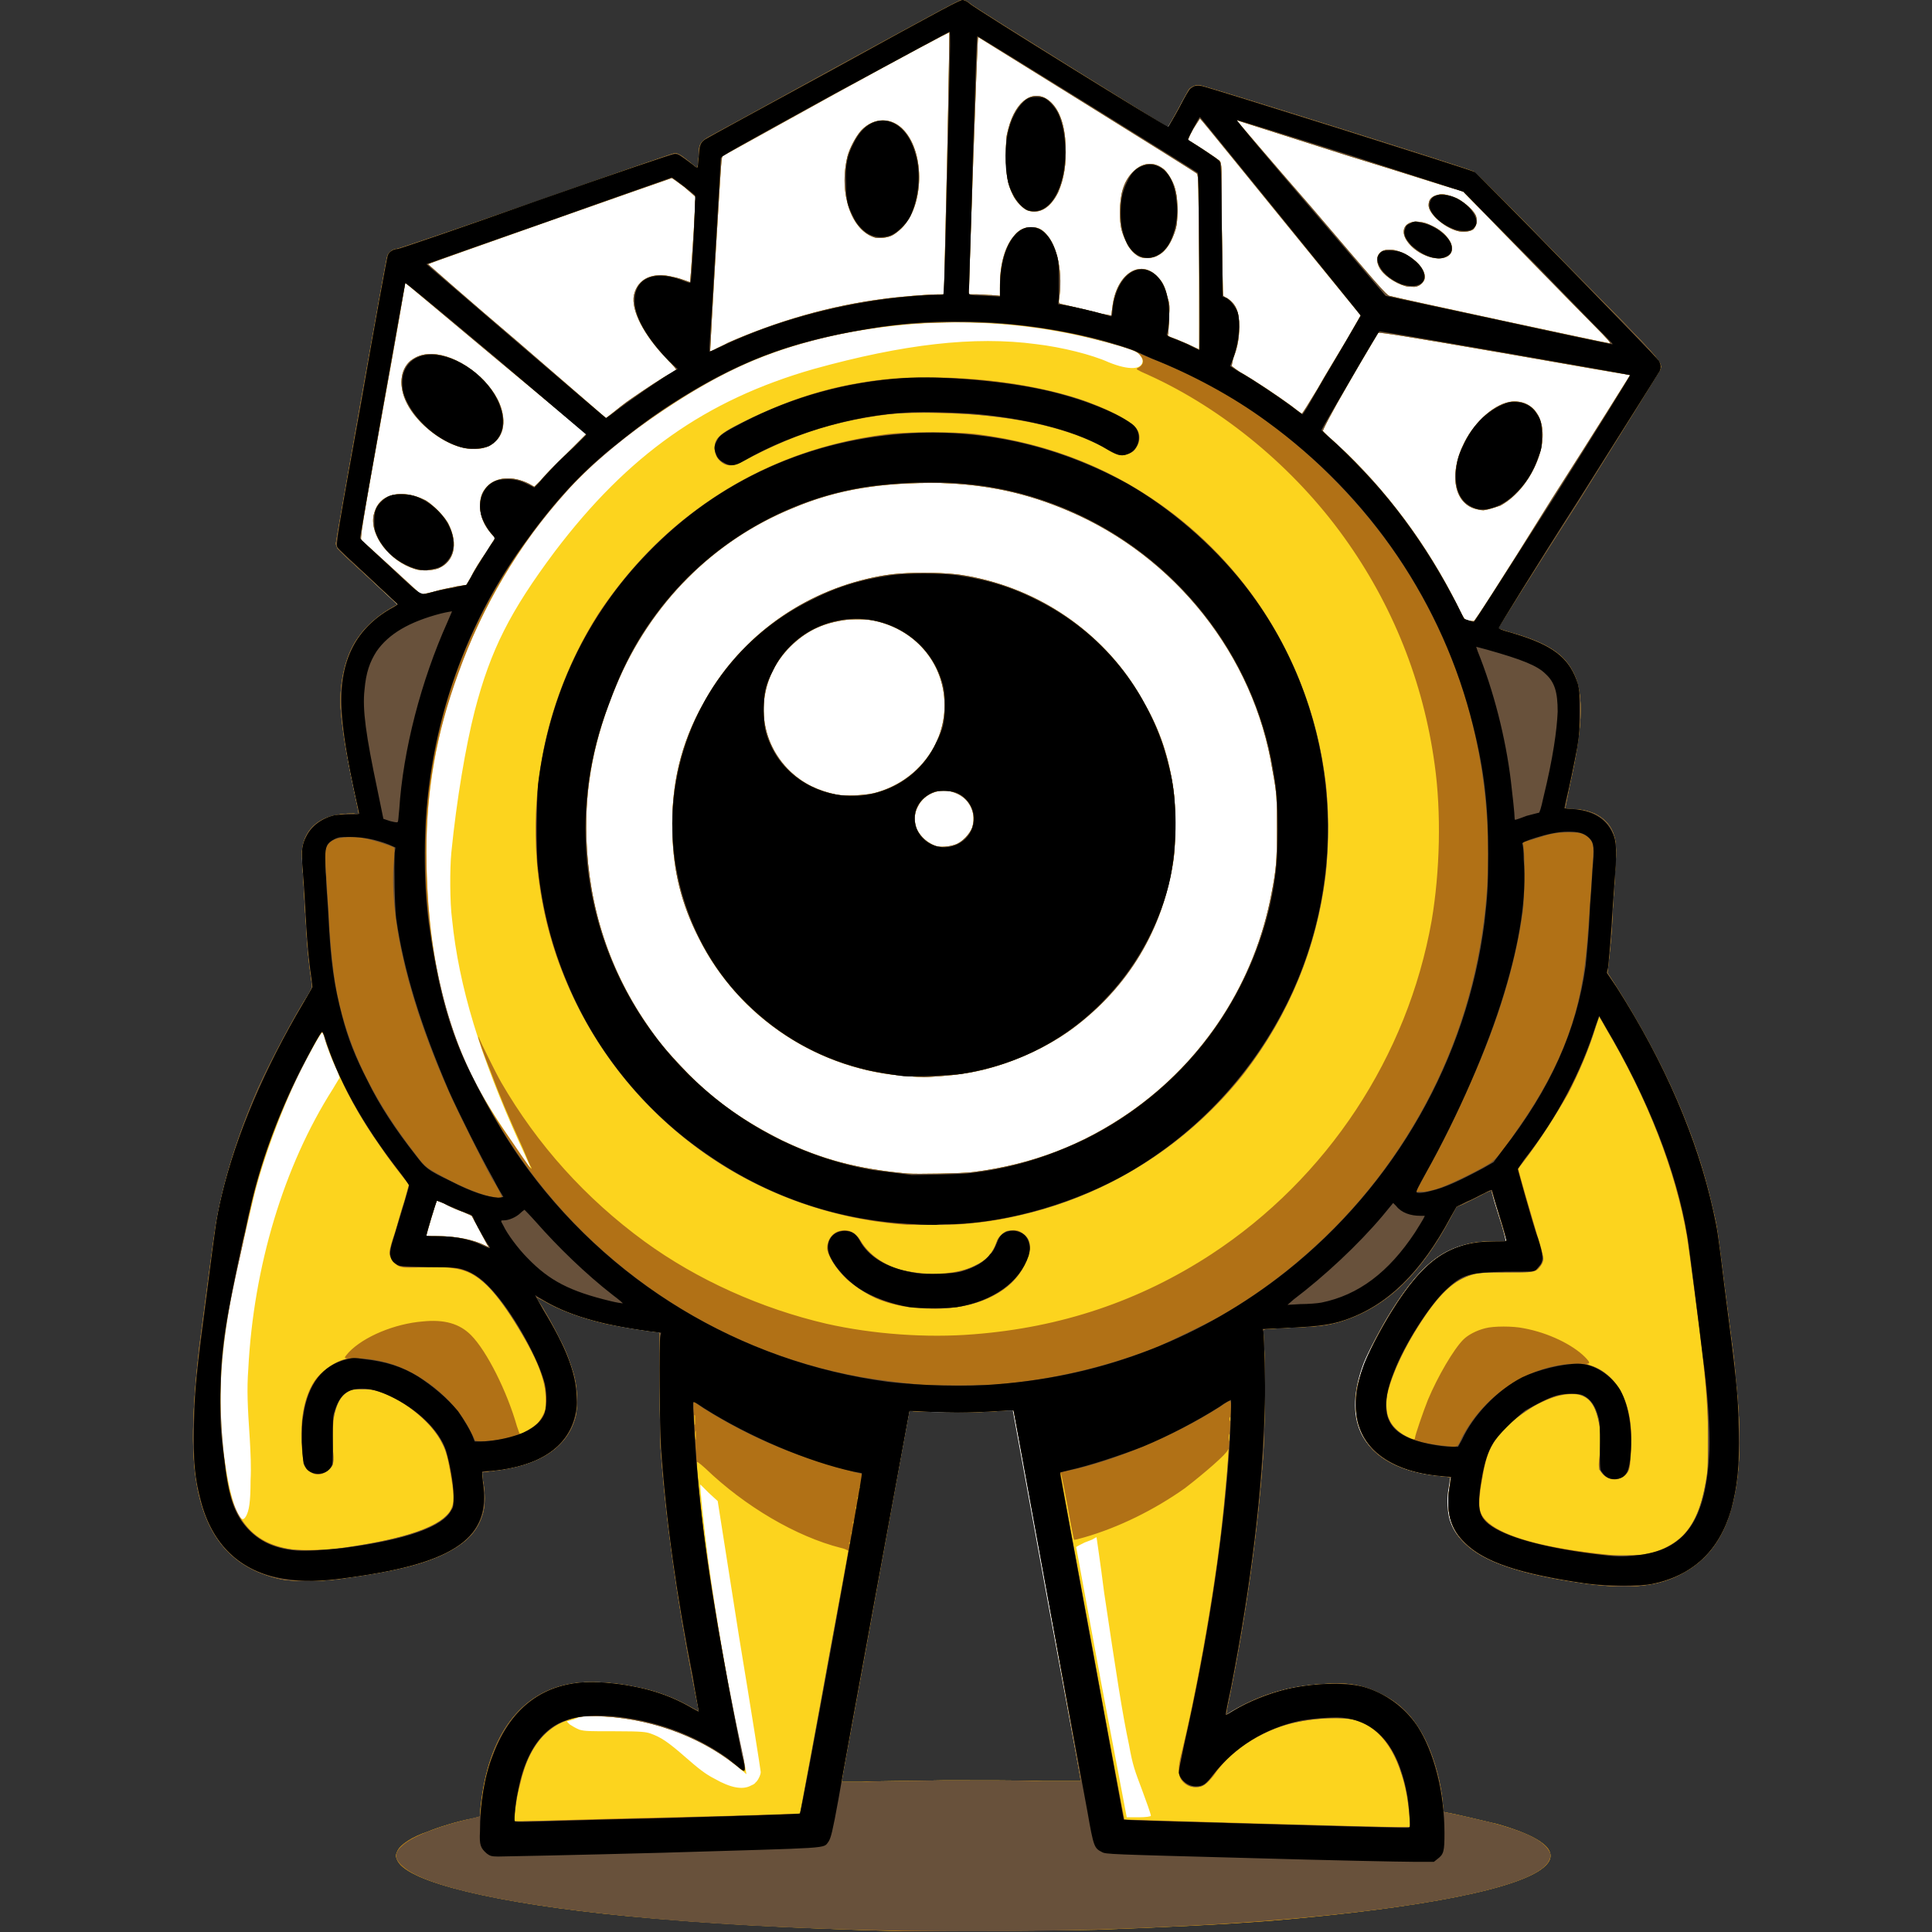
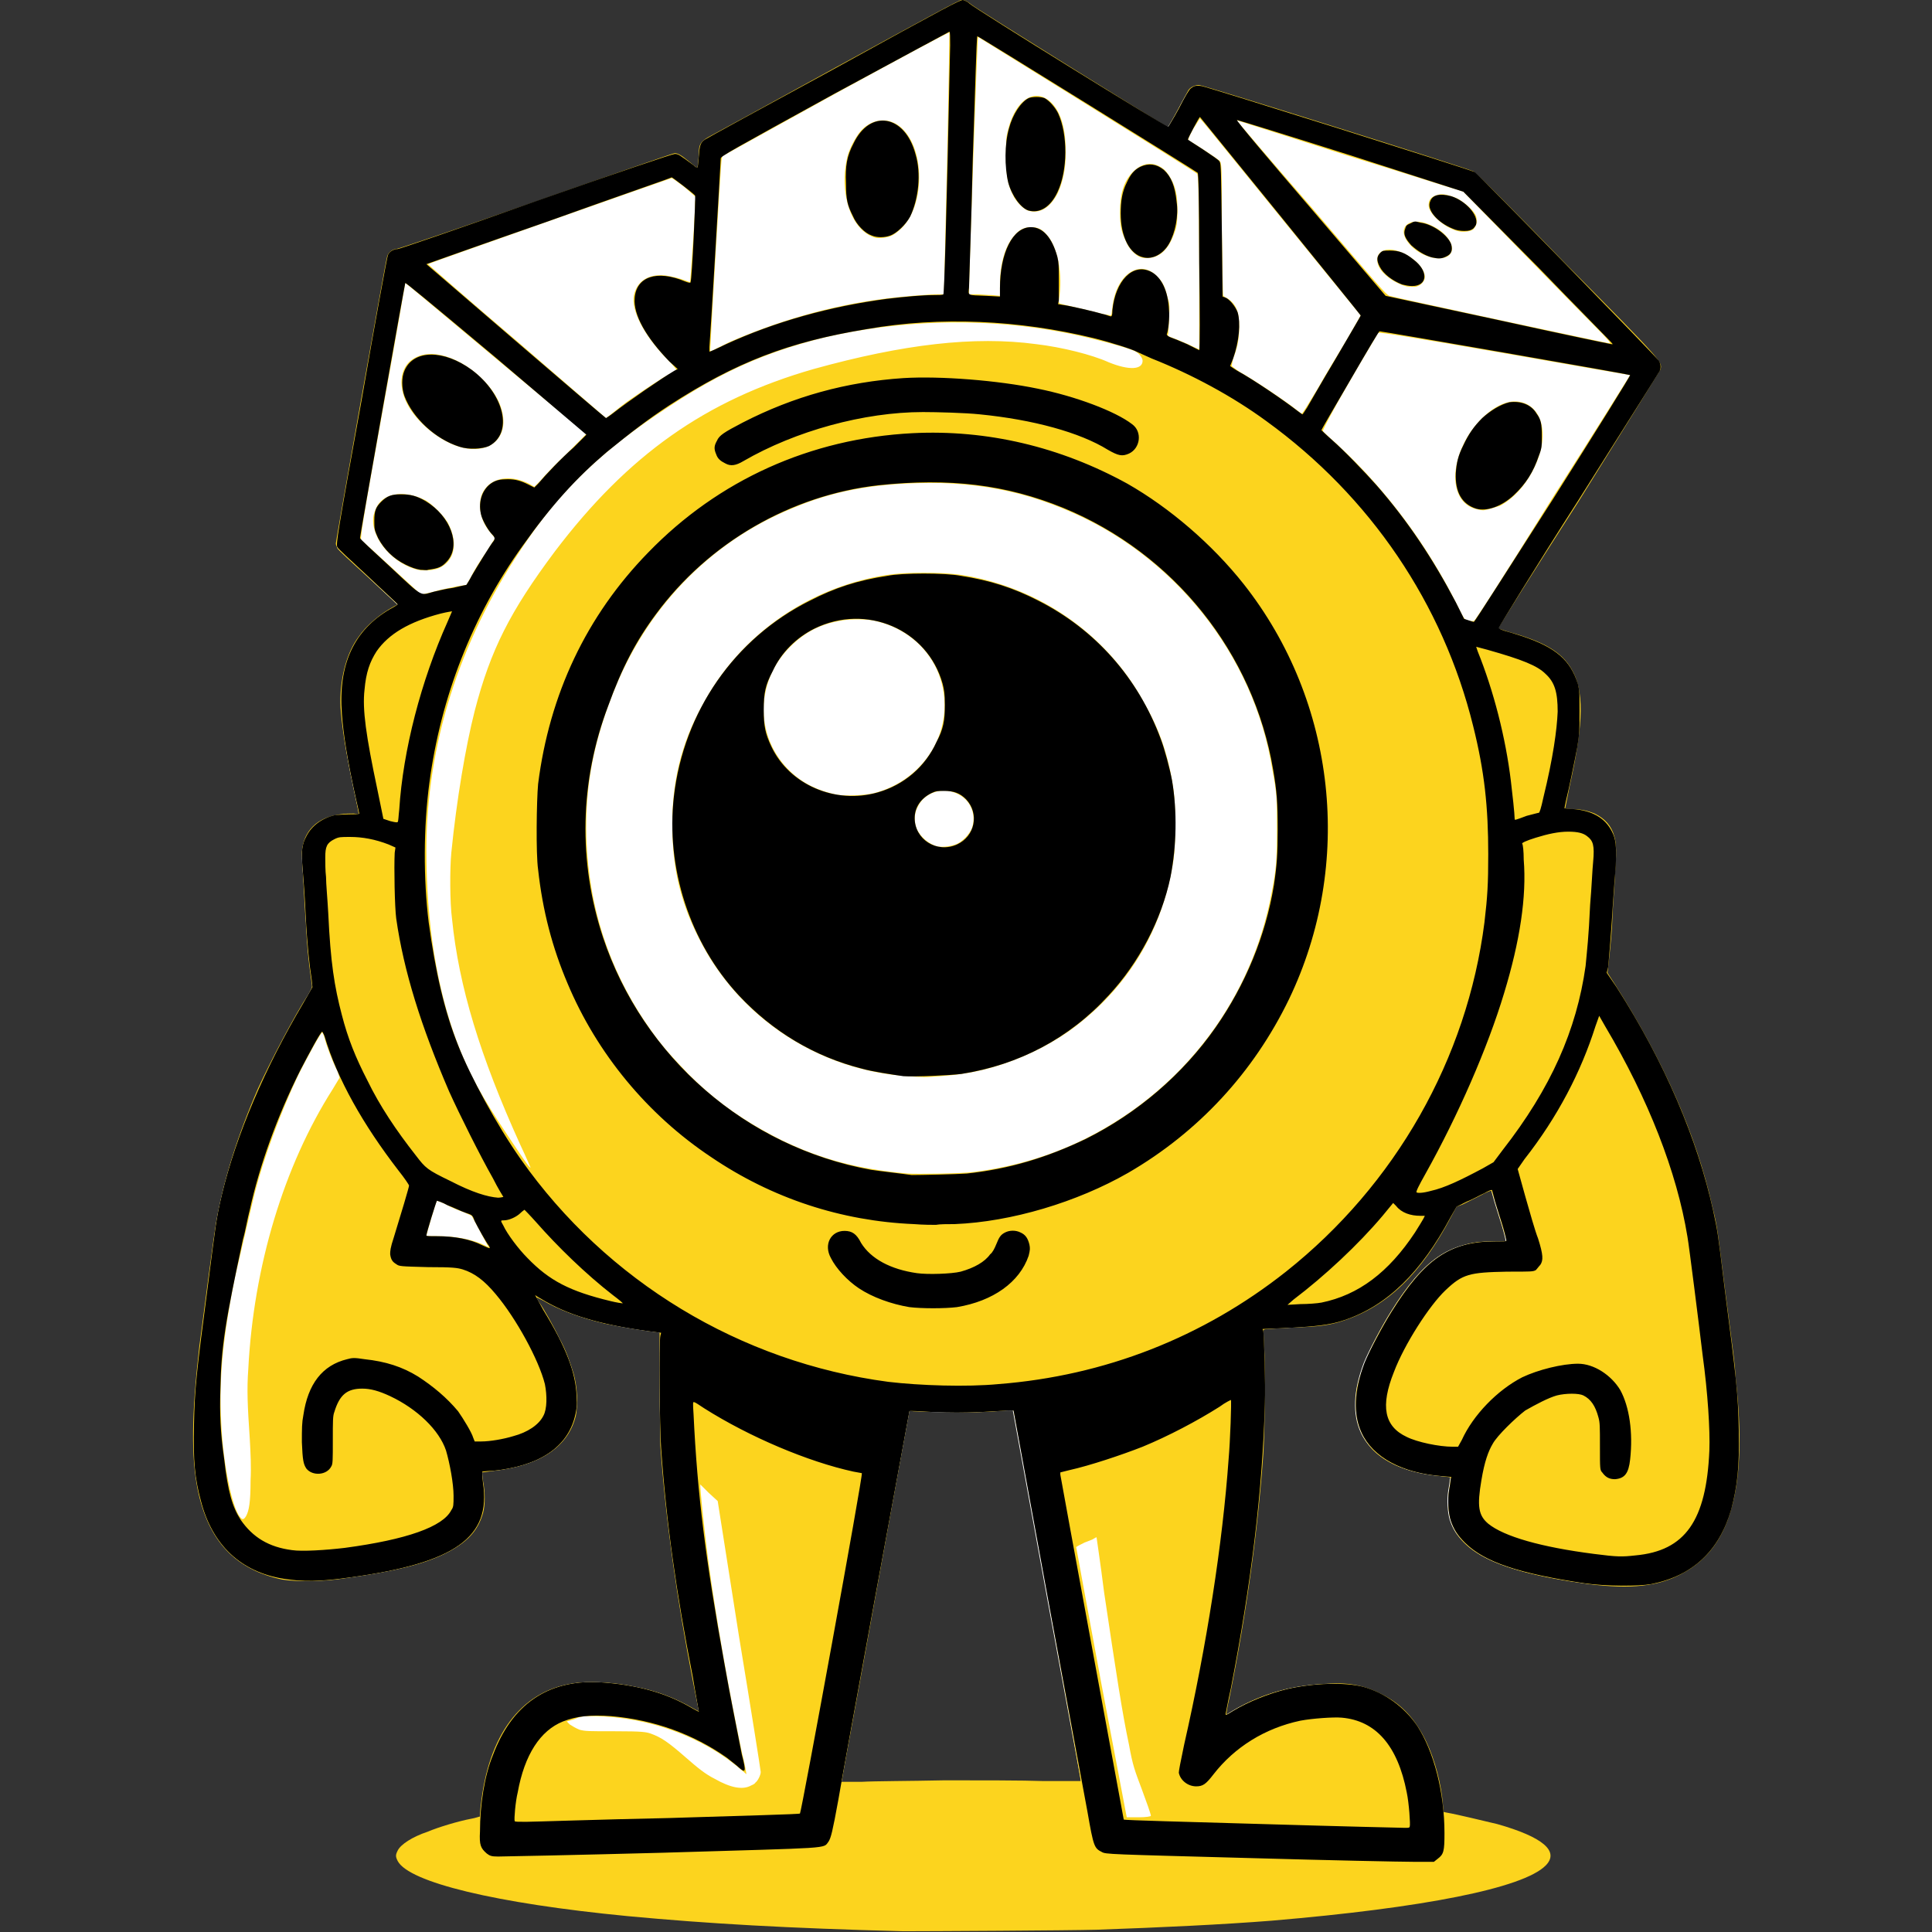
<svg xmlns="http://www.w3.org/2000/svg" version="1.2" baseProfile="tiny" width="25.6mm" height="25.6mm" viewBox="0 0 2560 2560" preserveAspectRatio="xMidYMid" fill-rule="evenodd" stroke-width="28.222" stroke-linejoin="round" xml:space="preserve">
  <rect x="0" y="0" width="2560" height="2560" fill="#333333" stroke="none" />
  <g visibility="visible" id="MasterSlide_1_Standard">
    <desc>Master slide
  </desc>
    <rect fill="none" stroke="none" x="0" y="0" width="2560" height="2560" />
  </g>
  <g visibility="visible" id="Slide_1_page56">
    <g>
      <path fill="rgb(255,255,255)" stroke="none" d="M 1654,2462 C 1468,2457 1464,2457 1459,2454 1449,2449 1448,2447 1440,2401 1436,2379 1412,2250 1387,2115 L 1342,1869 1337,1869 C 1334,1869 1317,1870 1299,1871 1274,1872 1261,1872 1236,1871 1219,1870 1205,1869 1205,1870 1173,2042 1118,2341 1111,2384 1103,2428 1101,2435 1098,2440 1090,2450 1108,2448 877,2455 764,2458 666,2460 660,2460 651,2460 649,2459 645,2456 637,2449 635,2445 636,2427 636,2391 642,2353 653,2326 678,2259 725,2226 793,2229 843,2232 883,2243 918,2264 922,2266 925,2268 926,2268 926,2267 922,2247 918,2222 896,2110 883,2018 876,1919 874,1888 873,1779 875,1770 L 876,1766 860,1764 C 794,1755 751,1742 717,1721 713,1719 711,1718 709,1716 712,1723 714,1725 720,1736 750,1785 763,1819 764,1850 765,1863 764,1867 762,1876 752,1918 714,1943 652,1949 645,1949 643,1950 639,1950 639,1951 639,1957 640,1965 651,2037 603,2071 465,2090 423,2096 402,2096 376,2092 319,2083 281,2047 266,1988 258,1958 256,1936 257,1888 258,1840 260,1821 275,1707 286,1622 286,1617 294,1583 313,1504 351,1415 402,1329 L 414,1308 413,1298 C 410,1280 407,1253 405,1213 404,1191 402,1163 401,1152 399,1129 400,1120 406,1109 413,1095 427,1085 444,1081 447,1081 456,1080 463,1080 470,1080 476,1080 476,1079 476,1078 474,1070 472,1061 460,1007 455,974 453,947 448,881 469,836 517,808 523,805 524,804 527,802 527,801 509,785 488,765 462,741 448,728 447,726 445,722 447,709 479,532 497,428 513,341 514,339 516,334 522,331 527,331 529,331 611,303 709,268 820,229 891,205 894,205 899,205 900,206 919,220 921,222 924,224 924,223 925,223 925,216 926,208 927,194 928,190 934,186 935,185 1012,143 1104,93 1260,7 1272,1 1276,1 1279,2 1281,3 1284,6 1290,12 1545,170 1547,169 1552,161 1554,158 1561,145 1568,131 1575,119 1577,118 1581,115 1583,114 1591,115 1595,115 1948,226 1953,229 1957,231 2195,475 2197,479 2200,484 2200,489 2198,493 2197,495 2149,571 2091,663 2032,755 1985,832 1985,833 1985,834 1987,835 1993,837 1997,838 2007,841 2016,844 2061,859 2080,876 2090,908 2092,917 2092,920 2092,944 2092,967 2092,973 2089,991 2085,1012 2078,1046 2074,1062 2073,1067 2072,1071 2072,1072 2076,1072 2077,1073 2083,1073 2109,1075 2126,1085 2135,1103 2140,1113 2141,1121 2140,1148 2139,1161 2137,1185 2136,1202 2134,1236 2131,1271 2130,1281 L 2128,1289 2141,1308 C 2205,1408 2248,1509 2269,1604 2275,1632 2275,1631 2284,1705 2300,1829 2302,1846 2303,1895 2304,1945 2301,1969 2293,2000 2277,2055 2242,2088 2187,2099 2170,2102 2128,2102 2099,2098 2012,2085 1966,2070 1940,2044 1930,2034 1925,2026 1921,2014 1918,2004 1917,1987 1919,1975 1920,1970 1921,1963 1921,1961 L 1922,1957 1910,1956 C 1857,1952 1818,1931 1803,1898 1792,1874 1793,1843 1807,1806 1813,1791 1831,1757 1843,1738 1886,1669 1920,1645 1979,1645 1991,1645 1995,1645 1995,1644 1995,1643 1993,1634 1990,1624 1987,1614 1982,1599 1980,1592 1978,1584 1977,1582 1976,1577 1976,1576 1971,1578 1966,1581 1961,1583 1951,1589 1943,1592 L 1929,1599 1921,1613 C 1882,1686 1837,1730 1781,1749 1761,1756 1740,1758 1696,1760 L 1672,1761 1673,1764 C 1674,1772 1676,1834 1675,1860 1672,1974 1657,2098 1630,2237 1626,2255 1623,2271 1623,2272 1624,2273 1628,2270 1633,2267 1653,2255 1680,2244 1705,2238 1740,2230 1781,2229 1805,2235 1834,2243 1860,2262 1877,2287 1899,2321 1913,2375 1913,2429 1913,2453 1912,2457 1904,2463 L 1899,2467 1872,2467 C 1856,2467 1759,2465 1654,2462 Z" />
-       <rect fill="none" stroke="none" x="256" y="1" width="2049" height="2468" />
    </g>
    <g id="Drawing_2">
      <path fill="rgb(252,212,30)" stroke="none" d="M 1197,2559 C 1043,2555 939,2549 832,2539 656,2522 542,2494 527,2466 524,2460 524,2458 527,2452 531,2444 546,2434 567,2427 581,2421 608,2413 624,2410 630,2409 635,2407 636,2407 636,2407 636,2401 637,2393 647,2299 690,2242 757,2231 778,2227 814,2229 841,2235 869,2240 895,2250 919,2264 923,2266 926,2268 926,2267 926,2267 922,2248 918,2227 897,2119 882,2014 875,1915 875,1901 874,1868 874,1829 L 874,1765 871,1765 C 865,1765 821,1758 802,1754 768,1746 739,1735 719,1723 715,1721 711,1719 711,1719 711,1720 712,1722 714,1725 720,1733 735,1760 741,1773 750,1789 755,1804 760,1820 765,1837 766,1861 763,1876 753,1917 716,1942 654,1949 646,1950 639,1951 639,1951 639,1951 639,1956 640,1962 643,1978 643,1994 640,2005 633,2029 619,2044 589,2059 560,2073 523,2082 459,2091 430,2096 392,2096 374,2093 312,2080 276,2042 262,1974 253,1929 254,1874 264,1785 269,1746 284,1633 286,1622 296,1564 315,1504 342,1442 358,1407 391,1344 409,1317 413,1309 414,1309 413,1303 408,1268 407,1255 405,1218 404,1207 403,1184 402,1168 401,1152 400,1135 400,1129 402,1101 420,1083 451,1079 457,1078 465,1078 469,1078 475,1079 476,1079 475,1077 475,1074 463,1020 461,1007 456,982 451,946 451,930 451,896 460,864 475,844 485,829 504,813 523,803 L 527,801 488,765 C 466,745 447,728 447,726 446,724 445,722 445,720 445,717 511,345 513,340 514,335 520,330 525,330 527,330 610,302 710,267 809,232 892,203 894,203 898,203 902,205 913,214 L 924,223 925,216 C 925,213 926,207 926,203 926,192 928,188 938,182 942,180 1019,138 1108,89 1229,23 1271,0 1274,0 1279,0 1282,2 1287,6 1291,10 1547,169 1548,169 1548,168 1554,158 1561,145 1568,132 1574,121 1575,119 1578,115 1585,112 1590,113 1595,113 1942,222 1952,227 1954,227 2008,281 2075,350 2206,482 2203,480 2200,490 2199,492 2150,571 2092,664 2033,756 1985,832 1985,833 1986,833 1992,835 1998,837 2046,850 2069,864 2082,886 2099,914 2099,956 2080,1041 2077,1057 2074,1070 2074,1071 2073,1071 2077,1072 2081,1072 2094,1072 2103,1074 2113,1078 2127,1085 2135,1094 2139,1108 2142,1117 2142,1133 2140,1157 2140,1166 2138,1188 2137,1206 2136,1236 2134,1253 2131,1281 L 2130,1289 2141,1306 C 2205,1407 2248,1505 2269,1599 2276,1627 2276,1632 2286,1711 2298,1804 2298,1799 2300,1827 2308,1900 2306,1952 2296,1992 2285,2037 2263,2067 2229,2085 2198,2102 2161,2106 2105,2099 1972,2081 1919,2051 1919,1991 1919,1983 1920,1973 1921,1968 1922,1962 1922,1958 1922,1958 1922,1957 1916,1957 1909,1956 1869,1952 1839,1941 1819,1921 1811,1912 1805,1903 1801,1891 1796,1879 1795,1854 1798,1839 1805,1808 1823,1769 1851,1726 1879,1684 1903,1662 1933,1652 1948,1647 1957,1645 1978,1645 1995,1645 1996,1645 1996,1643 1990,1623 1977,1578 1976,1578 1976,1577 1969,1580 1960,1585 1952,1589 1942,1594 1938,1596 L 1930,1599 1923,1612 C 1883,1688 1838,1731 1780,1750 1762,1756 1747,1758 1714,1759 1696,1760 1681,1761 1678,1761 L 1674,1762 1675,1782 C 1677,1813 1676,1892 1674,1926 1667,2025 1652,2136 1629,2250 1626,2262 1625,2271 1625,2272 1625,2272 1631,2269 1637,2265 1673,2244 1712,2233 1760,2231 1788,2229 1810,2234 1831,2245 1857,2258 1875,2277 1890,2308 1901,2331 1910,2364 1912,2392 L 1913,2401 1918,2402 C 1930,2404 1967,2413 1984,2417 2044,2434 2067,2453 2048,2472 2018,2502 1886,2528 1685,2545 1622,2550 1539,2554 1453,2557 1416,2558 1231,2559 1197,2559 L 1197,2559 Z M 1525,2406 C 1525,2404 1519,2387 1513,2371 1504,2347 1501,2340 1496,2312 1487,2270 1479,2217 1463,2110 1458,2070 1453,2038 1453,2037 1452,2037 1451,2038 1449,2039 1448,2040 1442,2042 1437,2044 1431,2047 1427,2049 1426,2050 1426,2051 1441,2131 1459,2229 L 1493,2408 1509,2408 C 1518,2408 1525,2407 1525,2406 L 1525,2406 Z M 995,2366 C 997,2365 1000,2364 1001,2362 1004,2360 1008,2352 1008,2348 1008,2346 995,2264 979,2167 L 951,1989 939,1978 C 933,1972 928,1967 928,1967 927,1968 933,2025 938,2064 949,2146 965,2236 983,2322 987,2337 989,2350 989,2351 989,2351 986,2348 982,2345 931,2301 859,2275 788,2274 772,2274 770,2274 761,2278 L 751,2281 755,2285 C 758,2287 763,2290 768,2292 776,2294 778,2294 816,2294 851,2294 856,2295 862,2297 876,2302 885,2308 909,2329 925,2343 935,2351 947,2357 968,2369 984,2372 995,2366 L 995,2366 Z M 1252,2359 C 1297,2359 1356,2359 1383,2360 1410,2360 1432,2360 1432,2360 1433,2359 1344,1870 1343,1869 1342,1868 1332,1869 1320,1870 1304,1871 1288,1872 1256,1871 1233,1871 1212,1870 1210,1870 L 1205,1869 1161,2110 C 1137,2243 1116,2354 1116,2357 L 1115,2361 1142,2361 C 1158,2360 1207,2360 1252,2359 L 1252,2359 Z M 326,2009 C 330,2002 332,1990 332,1962 333,1943 332,1926 331,1907 328,1863 327,1841 329,1814 336,1678 376,1545 441,1443 L 450,1428 447,1419 C 441,1408 432,1384 430,1375 429,1371 427,1368 427,1368 425,1368 406,1403 395,1425 371,1476 350,1533 338,1579 333,1599 319,1660 311,1694 296,1769 290,1824 293,1882 295,1936 307,1997 318,2010 321,2014 323,2014 326,2009 L 326,2009 Z M 646,1650 C 642,1643 637,1633 631,1622 L 625,1611 614,1606 C 608,1604 598,1600 591,1596 585,1593 579,1591 579,1591 578,1591 565,1636 565,1637 565,1638 572,1638 581,1638 605,1638 628,1643 642,1650 648,1653 649,1653 646,1650 L 646,1650 Z M 1290,1553 C 1368,1543 1435,1517 1497,1474 1596,1405 1663,1301 1685,1183 1691,1152 1692,1141 1692,1099 1692,1057 1692,1052 1686,1020 1662,869 1557,737 1416,677 1360,653 1308,642 1246,640 1169,639 1110,648 1051,673 945,716 862,800 817,907 787,979 775,1040 777,1110 780,1203 808,1288 861,1363 877,1386 890,1400 912,1423 950,1461 988,1487 1036,1511 1088,1536 1136,1549 1202,1555 1213,1556 1277,1555 1290,1553 L 1290,1553 Z M 1204,1426 C 1086,1419 979,1349 926,1243 903,1198 892,1154 891,1103 889,1041 902,985 932,932 977,849 1056,789 1149,767 1174,761 1193,759 1224,759 1256,759 1275,761 1300,767 1393,789 1473,850 1517,933 1537,968 1549,1004 1555,1047 1558,1067 1558,1119 1555,1139 1541,1232 1495,1308 1421,1363 1380,1393 1325,1416 1274,1423 1262,1425 1225,1428 1221,1427 1221,1427 1213,1427 1204,1426 L 1204,1426 Z M 1266,1119 C 1275,1116 1285,1105 1288,1097 1294,1079 1286,1060 1269,1052 1249,1042 1225,1050 1216,1069 1211,1078 1211,1090 1215,1099 1220,1109 1229,1117 1240,1121 1246,1123 1258,1122 1266,1119 L 1266,1119 Z M 1158,1051 C 1217,1036 1257,982 1251,923 1246,872 1208,832 1156,822 1145,820 1123,820 1111,823 1084,828 1063,840 1044,860 1000,907 1001,979 1048,1023 1064,1038 1084,1048 1109,1053 1120,1055 1145,1054 1158,1051 L 1158,1051 Z M 689,1516 C 636,1399 608,1307 599,1218 596,1196 596,1151 598,1130 605,1060 617,989 629,942 650,861 676,810 735,731 832,603 935,530 1078,489 1197,456 1291,445 1373,456 1407,460 1447,470 1469,480 1496,491 1514,490 1514,478 1514,474 1509,468 1505,466 1501,463 1469,454 1452,450 1335,420 1207,420 1089,448 1014,467 957,492 886,539 797,597 742,650 691,727 608,851 565,988 565,1127 565,1224 579,1311 606,1382 622,1424 639,1454 673,1505 697,1541 702,1548 703,1547 703,1547 697,1533 689,1516 L 689,1516 Z M 2057,660 C 2114,571 2160,497 2160,497 2159,497 2084,484 1993,468 1866,446 1828,440 1826,441 1826,442 1808,471 1788,506 1763,549 1752,571 1753,571 1753,572 1762,580 1772,589 1837,649 1891,722 1931,802 1940,820 1940,821 1945,822 1948,823 1951,823 1953,823 1954,823 1983,779 2057,660 L 2057,660 Z M 1958,675 C 1927,669 1919,629 1940,587 1955,557 1982,534 2004,532 2037,530 2053,564 2039,605 2029,634 2010,658 1988,670 1982,672 1967,677 1964,676 1964,676 1961,676 1958,675 L 1958,675 Z M 575,784 C 584,781 597,779 605,777 L 618,775 625,763 C 628,756 637,742 644,732 L 656,713 650,706 C 641,695 637,685 636,672 636,660 638,653 645,645 657,632 679,630 701,641 L 708,645 716,637 C 720,632 735,616 750,602 L 777,575 657,475 C 591,420 538,375 537,375 537,375 524,451 507,544 478,705 477,714 479,716 481,717 558,788 558,788 558,788 566,786 575,784 L 575,784 Z M 550,754 C 517,744 490,710 495,683 498,671 503,663 514,658 528,652 546,654 564,663 574,669 591,686 595,696 607,721 602,744 581,753 573,756 559,757 550,754 L 550,754 Z M 617,594 C 588,589 553,562 539,534 528,512 530,490 544,478 552,472 560,469 572,469 606,470 648,501 662,535 672,560 667,581 648,591 639,595 628,596 617,594 L 617,594 Z M 837,528 C 853,517 878,500 890,494 893,492 896,490 896,490 897,490 891,483 884,476 853,444 836,411 840,391 845,369 865,360 892,367 898,368 906,371 909,372 912,373 914,374 914,374 915,374 916,351 918,325 920,298 921,272 921,268 L 922,261 907,248 C 899,242 891,236 890,236 889,236 568,349 567,350 567,350 619,396 685,452 L 803,554 812,547 C 817,543 828,534 837,528 L 837,528 Z M 1746,515 C 1756,497 1774,468 1784,451 L 1803,418 1794,407 C 1648,228 1591,157 1590,157 1590,157 1586,163 1581,171 1575,182 1574,185 1575,186 1589,194 1614,211 1616,213 1619,217 1619,218 1619,304 1620,352 1620,391 1621,392 1621,392 1623,394 1626,395 1638,403 1642,413 1642,433 1642,448 1640,460 1634,475 1633,480 1632,484 1632,485 1632,485 1637,489 1643,493 1661,503 1695,526 1710,537 1718,543 1724,548 1725,548 1726,548 1735,533 1746,515 L 1746,515 Z M 965,454 C 1031,425 1101,405 1171,396 1193,393 1231,390 1243,390 L 1251,390 1251,383 C 1251,379 1253,301 1255,210 1257,119 1258,44 1258,43 1258,42 1202,72 1107,124 L 957,207 956,213 C 955,218 941,458 941,465 941,466 943,465 947,463 950,461 958,458 965,454 L 965,454 Z M 1160,315 C 1128,306 1111,256 1123,207 1126,196 1134,181 1141,173 1158,155 1182,155 1198,173 1226,204 1224,273 1195,302 1191,306 1186,310 1182,312 1176,315 1166,316 1160,315 L 1160,315 Z M 1589,347 C 1588,247 1588,231 1586,230 1583,227 1296,49 1296,49 1295,50 1284,366 1284,384 L 1284,390 1294,390 C 1299,390 1308,391 1314,391 L 1325,392 1325,378 C 1325,349 1332,325 1345,311 1351,304 1358,301 1366,301 1374,301 1380,303 1386,310 1401,325 1409,363 1403,398 1403,402 1403,402 1407,403 1416,405 1450,413 1461,416 1467,417 1472,418 1472,418 1473,418 1473,413 1474,407 1479,363 1511,342 1534,367 1541,374 1544,381 1547,394 1550,403 1550,406 1549,421 1549,431 1548,440 1548,442 1547,445 1547,445 1552,447 1555,448 1565,452 1574,456 1582,460 1589,463 1589,463 1589,463 1589,411 1589,347 L 1589,347 Z M 1512,341 C 1505,339 1496,330 1492,320 1486,307 1484,300 1484,281 1484,257 1489,241 1500,229 1513,215 1529,213 1543,225 1549,231 1556,243 1558,254 1561,265 1561,293 1558,303 1553,320 1545,333 1535,338 1529,342 1518,343 1512,341 L 1512,341 Z M 1362,279 C 1356,277 1346,267 1342,258 1335,244 1333,232 1333,206 1333,185 1333,182 1336,171 1346,132 1371,116 1392,135 1404,146 1411,166 1412,193 1413,217 1410,237 1402,255 1392,275 1378,284 1362,279 L 1362,279 Z M 2112,431 C 2099,418 2055,373 2014,331 L 1939,254 1930,251 C 1925,250 1860,229 1785,206 1710,182 1647,162 1644,161 1641,160 1639,159 1639,160 1639,160 1683,212 1738,275 1825,377 1837,391 1841,392 1851,395 2130,455 2133,455 2135,455 2131,450 2112,431 L 2112,431 Z M 1862,379 C 1848,375 1832,364 1827,353 1822,342 1826,333 1837,331 1857,328 1888,350 1888,367 1888,374 1880,381 1872,380 1870,380 1865,380 1862,379 L 1862,379 Z M 1893,340 C 1884,337 1876,332 1870,326 1847,303 1867,284 1897,299 1917,308 1929,326 1922,336 1917,343 1905,344 1893,340 L 1893,340 Z M 1931,306 C 1913,301 1893,283 1893,272 1893,264 1897,260 1906,258 1911,256 1922,259 1931,263 1942,269 1954,280 1956,287 1958,294 1956,300 1952,304 1948,307 1938,308 1931,306 L 1931,306 Z" />
-       <path fill="rgb(177,113,22)" stroke="none" d="M 1197,2559 C 1043,2555 939,2549 832,2539 656,2522 542,2494 527,2466 524,2460 524,2458 527,2452 531,2444 546,2434 567,2427 581,2421 608,2413 624,2410 630,2409 635,2407 636,2407 636,2407 636,2401 637,2393 647,2299 690,2242 757,2231 778,2227 814,2229 841,2235 869,2240 895,2250 919,2264 923,2266 926,2268 926,2267 926,2267 922,2248 918,2227 897,2119 882,2014 875,1915 875,1901 874,1868 874,1829 L 874,1765 871,1765 C 865,1765 821,1758 802,1754 768,1746 739,1735 719,1723 715,1721 711,1719 711,1719 711,1720 712,1722 714,1725 720,1733 735,1760 741,1773 750,1789 755,1804 760,1820 765,1837 766,1861 763,1876 753,1917 716,1942 654,1949 646,1950 639,1951 639,1951 639,1951 639,1956 640,1962 643,1978 643,1994 640,2005 633,2029 619,2044 589,2059 560,2073 523,2082 459,2091 430,2096 392,2096 374,2093 312,2080 276,2042 262,1974 253,1929 254,1874 264,1785 269,1746 284,1633 286,1622 296,1564 315,1504 342,1442 358,1407 391,1344 409,1317 413,1309 414,1309 413,1303 408,1268 407,1255 405,1218 404,1207 403,1184 402,1168 401,1152 400,1135 400,1129 402,1101 420,1083 451,1079 457,1078 465,1078 469,1078 475,1079 476,1079 475,1077 475,1074 463,1020 461,1007 456,982 451,946 451,930 451,896 460,864 475,844 485,829 504,813 523,803 L 527,801 488,765 C 466,745 447,728 447,726 446,724 445,722 445,720 445,717 511,345 513,340 514,335 520,330 525,330 527,330 610,302 710,267 809,232 892,203 894,203 898,203 902,205 913,214 L 924,223 925,216 C 925,213 926,207 926,203 926,192 928,188 938,182 942,180 1019,138 1108,89 1229,23 1271,0 1274,0 1279,0 1282,2 1287,6 1291,10 1547,169 1548,169 1548,168 1554,158 1561,145 1568,132 1574,121 1575,119 1578,115 1585,112 1590,113 1595,113 1942,222 1952,227 1954,227 2008,281 2075,350 2206,482 2203,480 2200,490 2199,492 2150,571 2092,664 2033,756 1985,832 1985,833 1986,833 1992,835 1998,837 2046,850 2069,864 2082,886 2099,914 2099,956 2080,1041 2077,1057 2074,1070 2074,1071 2073,1071 2077,1072 2081,1072 2094,1072 2103,1074 2113,1078 2127,1085 2135,1094 2139,1108 2142,1117 2142,1133 2140,1157 2140,1166 2138,1188 2137,1206 2136,1236 2134,1253 2131,1281 L 2130,1289 2141,1306 C 2205,1407 2248,1505 2269,1599 2276,1627 2276,1632 2286,1711 2298,1804 2298,1799 2300,1827 2308,1900 2306,1952 2296,1992 2285,2037 2263,2067 2229,2085 2198,2102 2161,2106 2105,2099 1972,2081 1919,2051 1919,1991 1919,1983 1920,1973 1921,1968 1922,1962 1922,1958 1922,1958 1922,1957 1916,1957 1909,1956 1869,1952 1839,1941 1819,1921 1811,1912 1805,1903 1801,1891 1796,1879 1795,1854 1798,1839 1805,1808 1823,1769 1851,1726 1879,1684 1903,1662 1933,1652 1948,1647 1957,1645 1978,1645 1995,1645 1996,1645 1996,1643 1990,1623 1977,1578 1976,1578 1976,1577 1969,1580 1960,1585 1952,1589 1942,1594 1938,1596 L 1930,1599 1923,1612 C 1883,1688 1838,1731 1780,1750 1762,1756 1747,1758 1714,1759 1696,1760 1681,1761 1678,1761 L 1674,1762 1675,1782 C 1677,1813 1676,1892 1674,1926 1667,2025 1652,2136 1629,2250 1626,2262 1625,2271 1625,2272 1625,2272 1631,2269 1637,2265 1673,2244 1712,2233 1760,2231 1788,2229 1810,2234 1831,2245 1857,2258 1875,2277 1890,2308 1901,2331 1910,2364 1912,2392 L 1913,2401 1918,2402 C 1930,2404 1967,2413 1984,2417 2044,2434 2067,2453 2048,2472 2018,2502 1886,2528 1685,2545 1622,2550 1539,2554 1453,2557 1416,2558 1231,2559 1197,2559 L 1197,2559 Z M 1868,2413 C 1868,2404 1865,2382 1862,2369 1850,2317 1826,2286 1791,2278 1773,2275 1738,2277 1713,2283 1670,2294 1630,2320 1608,2353 1599,2364 1594,2368 1585,2368 1576,2368 1570,2365 1565,2358 1561,2351 1561,2344 1564,2329 1585,2245 1606,2126 1617,2038 1623,1988 1630,1910 1627,1921 1626,1926 1596,1952 1570,1972 1529,2001 1482,2024 1437,2037 1430,2039 1423,2041 1423,2040 1423,2040 1419,2021 1415,1998 1408,1960 1404,1943 1406,1956 1407,1966 1489,2410 1490,2411 1490,2411 1823,2421 1853,2421 L 1868,2421 1868,2413 1868,2413 Z M 890,2408 C 983,2406 1060,2403 1060,2403 1061,2403 1124,2056 1124,2055 1123,2054 1119,2052 1114,2051 1055,2036 987,1996 935,1946 925,1937 923,1936 923,1938 923,1944 928,1993 931,2019 942,2106 965,2240 983,2322 987,2338 988,2346 986,2347 986,2347 981,2344 975,2339 925,2299 856,2275 788,2274 773,2274 770,2274 760,2277 744,2281 734,2287 724,2296 707,2311 696,2334 689,2365 685,2379 682,2399 682,2407 L 682,2414 701,2413 C 711,2413 796,2410 890,2408 L 890,2408 Z M 1252,2359 C 1297,2359 1356,2359 1383,2360 1410,2360 1432,2360 1432,2360 1433,2359 1344,1870 1343,1869 1342,1868 1332,1869 1320,1870 1304,1871 1288,1872 1256,1871 1233,1871 1212,1870 1210,1870 L 1205,1869 1161,2110 C 1137,2243 1116,2354 1116,2357 L 1115,2361 1142,2361 C 1158,2360 1207,2360 1252,2359 L 1252,2359 Z M 2176,2060 C 2191,2057 2199,2055 2210,2049 2241,2033 2257,2001 2263,1943 2265,1914 2263,1859 2257,1806 2254,1776 2237,1647 2235,1637 2220,1551 2183,1455 2127,1361 L 2119,1347 2115,1358 C 2107,1387 2092,1422 2078,1449 2062,1477 2037,1516 2019,1539 2015,1544 2012,1548 2012,1549 2012,1552 2029,1610 2037,1637 2046,1666 2047,1670 2041,1678 2035,1686 2034,1686 1994,1686 1958,1686 1957,1687 1948,1690 1923,1698 1902,1720 1874,1766 1855,1797 1842,1829 1838,1849 1836,1860 1837,1874 1841,1881 1844,1889 1853,1898 1863,1903 1873,1908 1875,1908 1875,1905 1875,1902 1886,1870 1892,1855 1905,1824 1926,1788 1939,1775 1945,1769 1956,1763 1968,1760 1979,1757 2005,1757 2019,1760 2052,1766 2084,1782 2100,1798 2107,1805 2107,1807 2103,1807 2102,1807 2104,1808 2107,1809 2146,1822 2166,1864 2161,1926 2160,1946 2159,1949 2154,1954 2143,1965 2126,1961 2120,1947 2118,1943 2118,1940 2120,1925 2123,1888 2116,1860 2100,1851 2088,1844 2066,1847 2045,1857 2026,1865 2003,1882 1991,1896 1975,1914 1969,1928 1964,1960 1960,1981 1959,1997 1962,2004 1969,2024 2007,2041 2071,2052 2087,2055 2119,2059 2131,2060 2144,2062 2165,2061 2176,2060 L 2176,2060 Z M 447,2052 C 536,2040 588,2022 598,1999 602,1990 602,1983 598,1959 594,1934 591,1922 586,1913 572,1883 529,1850 495,1842 466,1835 449,1845 443,1874 441,1887 440,1905 441,1920 443,1937 442,1942 436,1947 429,1954 420,1956 412,1951 404,1947 402,1941 400,1919 397,1883 403,1851 416,1831 425,1817 444,1804 457,1801 461,1800 461,1800 459,1800 456,1799 456,1799 462,1792 482,1771 523,1754 560,1751 589,1748 609,1754 624,1769 645,1790 672,1844 685,1890 687,1895 688,1900 689,1900 692,1900 707,1891 712,1886 715,1883 718,1878 720,1874 723,1868 723,1866 723,1855 723,1841 721,1831 714,1812 700,1777 665,1721 644,1702 622,1682 606,1678 561,1679 548,1680 535,1680 533,1679 524,1678 516,1668 516,1659 516,1657 519,1645 523,1634 527,1622 532,1602 536,1591 L 542,1569 539,1566 C 534,1560 515,1536 504,1519 482,1488 463,1455 450,1426 442,1409 433,1385 431,1378 427,1365 428,1364 418,1381 379,1450 347,1533 332,1602 330,1611 325,1632 322,1647 297,1757 292,1793 292,1855 292,1888 293,1903 298,1938 303,1978 310,2000 322,2016 336,2036 355,2047 381,2052 394,2055 425,2054 447,2052 L 447,2052 Z M 1126,2043 C 1126,2043 1125,2044 1125,2045 1125,2046 1126,2047 1126,2046 1126,2045 1126,2044 1126,2043 L 1126,2043 Z M 1128,2030 C 1128,2029 1128,2030 1128,2031 1128,2033 1128,2033 1129,2032 1129,2031 1129,2030 1128,2030 L 1128,2030 Z M 1131,2016 C 1130,2016 1130,2017 1130,2018 1130,2019 1131,2020 1131,2019 1131,2018 1131,2017 1131,2016 L 1131,2016 Z M 1135,1997 C 1134,1996 1134,1997 1134,1998 1134,2000 1134,2000 1135,1999 1135,1998 1135,1997 1135,1997 L 1135,1997 Z M 1137,1983 C 1137,1983 1136,1984 1136,1985 1136,1986 1137,1987 1137,1986 1137,1985 1137,1984 1137,1983 L 1137,1983 Z M 1139,1970 C 1139,1970 1139,1970 1139,1972 1139,1973 1139,1973 1140,1972 1140,1971 1140,1970 1139,1970 L 1139,1970 Z M 923,1918 C 923,1916 923,1918 923,1922 923,1927 923,1929 923,1926 923,1924 923,1920 923,1918 L 923,1918 Z M 1629,1901 C 1629,1899 1628,1900 1628,1905 1628,1909 1629,1911 1629,1909 1629,1907 1629,1903 1629,1901 L 1629,1901 Z M 922,1897 C 922,1894 921,1896 921,1902 921,1907 922,1909 922,1907 922,1904 922,1900 922,1897 L 922,1897 Z M 921,1876 C 920,1873 920,1876 920,1882 920,1887 920,1890 921,1887 921,1884 921,1879 921,1876 L 921,1876 Z M 1630,1878 C 1630,1877 1629,1878 1629,1880 1629,1883 1630,1884 1630,1882 1630,1881 1630,1879 1630,1878 L 1630,1878 Z M 1290,1768 C 1406,1759 1510,1724 1605,1662 1759,1561 1865,1400 1897,1220 1908,1155 1910,1077 1901,1013 1886,903 1845,801 1781,712 1715,620 1621,542 1522,497 1506,490 1505,489 1507,488 1515,484 1517,478 1511,471 1507,466 1504,465 1483,458 1429,442 1374,432 1314,428 1287,426 1223,427 1197,430 1120,438 1051,455 994,479 909,516 806,589 751,651 687,722 639,803 607,893 578,973 565,1044 565,1129 565,1257 589,1361 637,1448 651,1472 656,1481 680,1515 699,1543 706,1553 704,1547 703,1546 698,1534 693,1522 673,1478 662,1452 649,1417 641,1397 633,1375 634,1374 634,1374 635,1375 635,1376 637,1381 656,1420 664,1434 712,1517 776,1588 854,1645 924,1696 1009,1734 1095,1754 1157,1768 1228,1773 1290,1768 L 1290,1768 Z M 1214,1733 C 1194,1732 1168,1725 1154,1717 1146,1713 1130,1702 1123,1696 1109,1683 1096,1663 1096,1654 1096,1643 1103,1633 1113,1631 1124,1628 1134,1633 1141,1645 1151,1662 1172,1677 1196,1683 1228,1691 1268,1689 1292,1677 1306,1671 1315,1661 1320,1647 1323,1638 1329,1633 1337,1631 1345,1629 1351,1630 1357,1636 1365,1643 1367,1653 1362,1666 1346,1714 1288,1740 1214,1733 L 1214,1733 Z M 1202,1623 C 989,1608 807,1469 737,1266 686,1116 707,948 793,813 827,762 869,716 918,679 993,622 1080,587 1177,575 1202,572 1269,572 1293,575 1394,588 1479,623 1555,681 1669,769 1739,895 1757,1040 1760,1065 1760,1131 1757,1156 1745,1256 1708,1345 1648,1423 1576,1514 1474,1580 1361,1608 1318,1619 1276,1624 1233,1623 1219,1623 1205,1623 1202,1623 L 1202,1623 Z M 1290,1553 C 1368,1543 1435,1517 1497,1474 1596,1405 1663,1301 1685,1183 1691,1152 1692,1141 1692,1099 1692,1057 1692,1052 1686,1020 1662,869 1557,737 1416,677 1360,653 1308,642 1246,640 1169,639 1110,648 1051,673 945,716 862,800 817,907 787,979 775,1040 777,1110 780,1203 808,1288 861,1363 877,1386 890,1400 912,1423 950,1461 988,1487 1036,1511 1088,1536 1136,1549 1202,1555 1213,1556 1277,1555 1290,1553 L 1290,1553 Z M 1204,1426 C 1086,1419 979,1349 926,1243 903,1198 892,1154 891,1103 889,1041 902,985 932,932 977,849 1056,789 1149,767 1174,761 1193,759 1224,759 1256,759 1275,761 1300,767 1393,789 1473,850 1517,933 1537,968 1549,1004 1555,1047 1558,1067 1558,1119 1555,1139 1541,1232 1495,1308 1421,1363 1380,1393 1325,1416 1274,1423 1262,1425 1225,1428 1221,1427 1221,1427 1213,1427 1204,1426 L 1204,1426 Z M 1266,1119 C 1275,1116 1285,1105 1288,1097 1294,1079 1286,1060 1269,1052 1249,1042 1225,1050 1216,1069 1211,1078 1211,1090 1215,1099 1220,1109 1229,1117 1240,1121 1246,1123 1258,1122 1266,1119 L 1266,1119 Z M 1158,1051 C 1217,1036 1257,982 1251,923 1246,872 1208,832 1156,822 1145,820 1123,820 1111,823 1084,828 1063,840 1044,860 1000,907 1001,979 1048,1023 1064,1038 1084,1048 1109,1053 1120,1055 1145,1054 1158,1051 L 1158,1051 Z M 960,615 C 951,610 947,603 947,594 947,581 952,576 982,561 1030,536 1075,520 1124,510 1161,503 1187,500 1229,500 1303,500 1371,510 1428,528 1465,540 1498,557 1506,568 1515,580 1507,599 1493,602 1485,605 1479,603 1466,595 1436,577 1388,562 1333,554 1296,549 1275,548 1230,547 1194,547 1183,548 1170,550 1102,559 1046,578 983,612 975,617 966,618 960,615 L 960,615 Z M 646,1650 C 642,1643 637,1633 631,1622 L 625,1611 614,1606 C 608,1604 598,1600 591,1596 585,1593 579,1591 579,1591 578,1591 565,1636 565,1637 565,1638 572,1638 581,1638 605,1638 628,1643 642,1650 648,1653 649,1653 646,1650 L 646,1650 Z M 2057,660 C 2114,571 2160,497 2160,497 2159,497 2084,484 1993,468 1866,446 1828,440 1826,441 1826,442 1808,471 1788,506 1763,549 1752,571 1753,571 1753,572 1762,580 1772,589 1837,649 1891,722 1931,802 1940,820 1940,821 1945,822 1948,823 1951,823 1953,823 1954,823 1983,779 2057,660 L 2057,660 Z M 1958,675 C 1927,669 1919,629 1940,587 1955,557 1982,534 2004,532 2037,530 2053,564 2039,605 2029,634 2010,658 1988,670 1982,672 1967,677 1964,676 1964,676 1961,676 1958,675 L 1958,675 Z M 575,784 C 584,781 597,779 605,777 L 618,775 625,763 C 628,756 637,742 644,732 L 656,713 650,706 C 641,695 637,685 636,672 636,660 638,653 645,645 657,632 679,630 701,641 L 708,645 716,637 C 720,632 735,616 750,602 L 777,575 657,475 C 591,420 538,375 537,375 537,375 524,451 507,544 478,705 477,714 479,716 481,717 558,788 558,788 558,788 566,786 575,784 L 575,784 Z M 550,754 C 517,744 490,710 495,683 498,671 503,663 514,658 528,652 546,654 564,663 574,669 591,686 595,696 607,721 602,744 581,753 573,756 559,757 550,754 L 550,754 Z M 617,594 C 588,589 553,562 539,534 528,512 530,490 544,478 552,472 560,469 572,469 606,470 648,501 662,535 672,560 667,581 648,591 639,595 628,596 617,594 L 617,594 Z M 837,528 C 853,517 878,500 890,494 893,492 896,490 896,490 897,490 891,483 884,476 853,444 836,411 840,391 845,369 865,360 892,367 898,368 906,371 909,372 912,373 914,374 914,374 915,374 916,351 918,325 920,298 921,272 921,268 L 922,261 907,248 C 899,242 891,236 890,236 889,236 568,349 567,350 567,350 619,396 685,452 L 803,554 812,547 C 817,543 828,534 837,528 L 837,528 Z M 1746,515 C 1756,497 1774,468 1784,451 L 1803,418 1794,407 C 1648,228 1591,157 1590,157 1590,157 1586,163 1581,171 1575,182 1574,185 1575,186 1589,194 1614,211 1616,213 1619,217 1619,218 1619,304 1620,352 1620,391 1621,392 1621,392 1623,394 1626,395 1638,403 1642,413 1642,433 1642,448 1640,460 1634,475 1633,480 1632,484 1632,485 1632,485 1637,489 1643,493 1661,503 1695,526 1710,537 1718,543 1724,548 1725,548 1726,548 1735,533 1746,515 L 1746,515 Z M 965,454 C 1031,425 1101,405 1171,396 1193,393 1231,390 1243,390 L 1251,390 1251,383 C 1251,379 1253,301 1255,210 1257,119 1258,44 1258,43 1258,42 1202,72 1107,124 L 957,207 956,213 C 955,218 941,458 941,465 941,466 943,465 947,463 950,461 958,458 965,454 L 965,454 Z M 1160,315 C 1128,306 1111,256 1123,207 1126,196 1134,181 1141,173 1158,155 1182,155 1198,173 1226,204 1224,273 1195,302 1191,306 1186,310 1182,312 1176,315 1166,316 1160,315 L 1160,315 Z M 1589,347 C 1588,247 1588,231 1586,230 1583,227 1296,49 1296,49 1295,50 1284,366 1284,384 L 1284,390 1294,390 C 1299,390 1308,391 1314,391 L 1325,392 1325,378 C 1325,349 1332,325 1345,311 1351,304 1358,301 1366,301 1374,301 1380,303 1386,310 1401,325 1409,363 1403,398 1403,402 1403,402 1407,403 1416,405 1450,413 1461,416 1467,417 1472,418 1472,418 1473,418 1473,413 1474,407 1479,363 1511,342 1534,367 1541,374 1544,381 1547,394 1550,403 1550,406 1549,421 1549,431 1548,440 1548,442 1547,445 1547,445 1552,447 1555,448 1565,452 1574,456 1582,460 1589,463 1589,463 1589,463 1589,411 1589,347 L 1589,347 Z M 1512,341 C 1505,339 1496,330 1492,320 1486,307 1484,300 1484,281 1484,257 1489,241 1500,229 1513,215 1529,213 1543,225 1549,231 1556,243 1558,254 1561,265 1561,293 1558,303 1553,320 1545,333 1535,338 1529,342 1518,343 1512,341 L 1512,341 Z M 1362,279 C 1356,277 1346,267 1342,258 1335,244 1333,232 1333,206 1333,185 1333,182 1336,171 1346,132 1371,116 1392,135 1404,146 1411,166 1412,193 1413,217 1410,237 1402,255 1392,275 1378,284 1362,279 L 1362,279 Z M 2112,431 C 2099,418 2055,373 2014,331 L 1939,254 1930,251 C 1925,250 1860,229 1785,206 1710,182 1647,162 1644,161 1641,160 1639,159 1639,160 1639,160 1683,212 1738,275 1825,377 1837,391 1841,392 1851,395 2130,455 2133,455 2135,455 2131,450 2112,431 L 2112,431 Z M 1862,379 C 1848,375 1832,364 1827,353 1822,342 1826,333 1837,331 1857,328 1888,350 1888,367 1888,374 1880,381 1872,380 1870,380 1865,380 1862,379 L 1862,379 Z M 1893,340 C 1884,337 1876,332 1870,326 1847,303 1867,284 1897,299 1917,308 1929,326 1922,336 1917,343 1905,344 1893,340 L 1893,340 Z M 1931,306 C 1913,301 1893,283 1893,272 1893,264 1897,260 1906,258 1911,256 1922,259 1931,263 1942,269 1954,280 1956,287 1958,294 1956,300 1952,304 1948,307 1938,308 1931,306 L 1931,306 Z" />
-       <path fill="rgb(104,81,59)" stroke="none" d="M 1180,2558 C 847,2552 581,2517 534,2473 522,2463 522,2455 534,2445 547,2433 583,2419 627,2409 632,2408 636,2407 636,2406 636,2405 637,2398 638,2389 649,2297 691,2242 757,2231 778,2227 814,2229 841,2235 869,2240 895,2250 919,2264 923,2266 926,2268 926,2267 926,2267 922,2248 918,2227 897,2119 882,2014 875,1915 875,1901 874,1868 874,1829 L 874,1765 871,1765 C 865,1765 821,1758 802,1754 768,1746 739,1735 719,1723 715,1721 711,1719 711,1719 711,1720 712,1722 714,1725 720,1733 735,1760 741,1773 750,1789 755,1804 760,1820 765,1837 766,1861 763,1876 753,1917 716,1942 654,1949 646,1950 639,1951 639,1951 639,1951 639,1956 640,1962 643,1978 643,1994 640,2005 633,2029 619,2044 589,2059 560,2073 523,2082 459,2091 430,2096 392,2096 374,2093 312,2080 276,2042 262,1974 253,1929 254,1874 264,1785 269,1746 284,1633 286,1622 296,1564 315,1504 342,1442 358,1407 391,1344 409,1317 413,1309 414,1309 413,1303 408,1268 407,1255 405,1218 404,1207 403,1184 402,1168 401,1152 400,1135 400,1129 402,1101 420,1083 451,1079 457,1078 465,1078 469,1078 475,1079 476,1079 475,1077 475,1074 463,1020 461,1007 456,982 451,946 451,930 451,896 460,864 475,844 485,829 504,813 523,803 L 527,801 488,765 C 466,745 447,728 447,726 446,724 445,722 445,720 445,717 511,345 513,340 514,335 520,330 525,330 527,330 610,302 710,267 809,232 892,203 894,203 898,203 902,205 913,214 L 924,223 925,216 C 925,213 926,207 926,203 926,192 928,188 938,182 942,180 1019,138 1108,89 1229,23 1271,0 1274,0 1279,0 1282,2 1287,6 1291,10 1547,169 1548,169 1548,168 1554,158 1561,145 1568,132 1574,121 1575,119 1578,115 1585,112 1590,113 1595,113 1942,222 1952,227 1954,227 2008,281 2075,350 2206,482 2203,480 2200,490 2199,492 2150,571 2092,664 2033,756 1985,832 1985,833 1986,833 1992,835 1998,837 2046,850 2069,864 2082,886 2099,914 2099,956 2080,1041 2077,1057 2074,1070 2074,1071 2073,1071 2077,1072 2081,1072 2094,1072 2103,1074 2113,1078 2127,1085 2135,1094 2139,1108 2142,1117 2142,1133 2140,1157 2140,1166 2138,1188 2137,1206 2136,1236 2134,1253 2131,1281 L 2130,1289 2141,1306 C 2205,1407 2248,1505 2269,1599 2276,1627 2276,1632 2286,1711 2298,1804 2298,1799 2300,1827 2308,1900 2306,1952 2296,1992 2285,2037 2263,2067 2229,2085 2198,2102 2161,2106 2105,2099 1972,2081 1919,2051 1919,1991 1919,1983 1920,1973 1921,1968 1922,1962 1922,1958 1922,1958 1922,1957 1916,1957 1909,1956 1869,1952 1839,1941 1819,1921 1811,1912 1805,1903 1801,1891 1796,1879 1795,1854 1798,1839 1805,1808 1823,1769 1851,1726 1879,1684 1903,1662 1933,1652 1948,1647 1957,1645 1978,1645 1995,1645 1996,1645 1996,1643 1990,1623 1977,1578 1976,1578 1976,1577 1969,1580 1960,1585 1952,1589 1942,1594 1938,1596 L 1930,1599 1923,1612 C 1883,1688 1838,1731 1780,1750 1762,1756 1747,1758 1714,1759 1696,1760 1681,1761 1678,1761 L 1674,1762 1675,1782 C 1677,1813 1676,1892 1674,1926 1667,2025 1652,2136 1629,2250 1626,2262 1625,2271 1625,2272 1625,2272 1631,2269 1637,2265 1673,2244 1712,2233 1760,2231 1788,2229 1810,2234 1831,2245 1857,2258 1875,2277 1890,2308 1901,2331 1910,2364 1912,2392 L 1913,2401 1918,2402 C 1929,2404 1964,2412 1976,2415 2021,2427 2044,2438 2052,2452 2056,2457 2055,2461 2051,2468 2013,2525 1611,2566 1180,2558 L 1180,2558 Z M 1868,2413 C 1866,2383 1863,2367 1857,2350 1845,2310 1824,2287 1795,2279 1778,2275 1745,2276 1718,2282 1674,2291 1633,2317 1608,2351 1598,2365 1594,2368 1584,2368 1577,2368 1572,2365 1566,2358 1561,2351 1561,2347 1569,2313 1595,2198 1615,2076 1624,1974 1627,1944 1630,1894 1631,1871 1631,1852 1633,1853 1615,1865 1557,1902 1477,1936 1414,1949 L 1404,1951 1405,1956 C 1406,1958 1425,2062 1448,2186 1470,2309 1489,2411 1489,2411 1490,2412 1819,2421 1847,2421 L 1869,2421 1868,2413 1868,2413 Z M 878,2409 C 978,2406 1060,2404 1060,2403 1060,2403 1079,2303 1101,2181 1124,2059 1142,1958 1143,1956 1143,1953 1143,1953 1134,1951 1119,1947 1087,1938 1068,1931 1022,1916 973,1892 932,1866 L 919,1857 919,1870 C 923,1960 932,2042 950,2148 957,2190 972,2269 980,2305 990,2351 990,2351 975,2339 925,2299 856,2275 789,2274 772,2274 762,2275 750,2280 719,2291 697,2322 687,2371 685,2379 681,2408 681,2412 681,2414 670,2414 878,2409 L 878,2409 Z M 1250,2359 C 1288,2359 1344,2359 1375,2360 1406,2360 1432,2360 1432,2360 1433,2359 1344,1870 1343,1869 1342,1868 1332,1869 1320,1870 1304,1871 1288,1872 1256,1871 1233,1871 1212,1870 1210,1870 L 1205,1869 1161,2110 C 1137,2243 1116,2354 1116,2357 L 1115,2361 1148,2361 C 1166,2360 1212,2360 1250,2359 L 1250,2359 Z M 2179,2060 C 2201,2056 2216,2048 2230,2035 2245,2019 2254,1998 2260,1965 2263,1950 2263,1946 2263,1905 2263,1849 2263,1844 2246,1715 2236,1640 2236,1634 2230,1608 2212,1530 2179,1449 2129,1364 2124,1354 2119,1347 2119,1347 2119,1347 2116,1356 2113,1365 2094,1423 2065,1477 2023,1533 L 2011,1549 2017,1572 C 2025,1599 2032,1621 2039,1646 2043,1659 2045,1666 2045,1668 2044,1674 2039,1681 2034,1683 2030,1686 2027,1686 1996,1686 1959,1686 1952,1687 1938,1694 1917,1704 1898,1726 1873,1767 1856,1796 1845,1821 1839,1842 1836,1856 1836,1873 1841,1882 1847,1895 1863,1906 1884,1911 1896,1914 1921,1917 1927,1917 1932,1916 1932,1916 1937,1905 1967,1847 2029,1807 2090,1807 2125,1807 2152,1836 2159,1879 2163,1900 2161,1942 2157,1950 2150,1963 2130,1963 2122,1951 L 2119,1947 2120,1922 C 2121,1903 2121,1896 2119,1887 2115,1866 2109,1855 2098,1850 2083,1842 2054,1849 2028,1866 1998,1885 1978,1907 1970,1930 1961,1958 1957,1997 1962,2007 1973,2029 2022,2047 2104,2058 2130,2061 2129,2061 2150,2061 2162,2061 2173,2061 2179,2060 L 2179,2060 Z M 454,2051 C 526,2041 573,2027 591,2009 603,1998 604,1988 598,1952 592,1920 586,1908 571,1890 552,1869 527,1852 503,1844 494,1841 490,1841 479,1841 468,1841 466,1841 461,1844 451,1850 446,1860 442,1879 440,1888 440,1894 441,1915 442,1939 442,1940 439,1944 435,1950 426,1954 419,1953 412,1952 404,1946 402,1939 402,1937 401,1923 400,1910 400,1882 401,1869 407,1852 416,1826 434,1808 458,1801 469,1799 484,1799 506,1804 553,1814 604,1854 624,1898 627,1903 629,1907 629,1908 629,1911 653,1910 675,1905 697,1899 715,1888 721,1875 725,1866 725,1845 721,1831 715,1810 705,1789 686,1758 660,1715 637,1690 615,1683 603,1679 592,1678 561,1679 533,1679 531,1679 527,1676 525,1675 522,1672 520,1670 515,1662 515,1660 524,1632 528,1617 534,1598 537,1588 L 542,1570 528,1551 C 495,1509 471,1471 452,1430 444,1413 433,1386 430,1375 429,1371 427,1367 427,1367 425,1366 394,1425 380,1457 353,1518 338,1565 325,1632 323,1640 319,1661 315,1678 296,1763 290,1820 293,1881 294,1905 298,1947 302,1967 310,2006 326,2030 353,2044 377,2055 405,2057 454,2051 L 454,2051 Z M 1326,1834 C 1400,1827 1466,1811 1533,1785 1551,1777 1597,1755 1615,1745 1713,1689 1798,1608 1858,1515 1923,1415 1961,1303 1970,1182 1972,1159 1972,1103 1970,1080 1962,969 1931,869 1875,774 1820,680 1737,594 1643,534 1605,510 1569,492 1528,476 1518,472 1508,468 1506,466 1498,462 1453,449 1421,442 1367,431 1323,427 1267,427 1200,427 1142,434 1074,452 1008,469 948,497 879,543 834,573 783,615 754,647 642,771 579,913 565,1075 563,1098 563,1165 565,1188 570,1246 582,1309 597,1355 610,1396 622,1422 654,1478 758,1661 938,1789 1143,1825 1167,1829 1199,1833 1223,1835 1243,1836 1307,1836 1326,1834 L 1326,1834 Z M 1220,1733 C 1189,1731 1160,1722 1139,1708 1115,1692 1097,1668 1097,1653 1097,1640 1106,1631 1119,1631 1128,1631 1134,1634 1139,1643 1154,1668 1177,1681 1211,1686 1242,1691 1271,1688 1292,1677 1307,1670 1316,1660 1321,1645 1322,1640 1330,1632 1335,1631 1341,1630 1351,1631 1356,1635 1367,1643 1367,1655 1358,1674 1349,1694 1335,1707 1313,1718 1288,1731 1257,1736 1220,1733 L 1220,1733 Z M 1203,1622 C 1101,1616 1002,1580 920,1518 853,1468 798,1401 762,1326 724,1246 707,1161 711,1073 714,1001 731,935 762,870 850,688 1034,572 1236,573 1311,573 1385,589 1455,621 1564,671 1656,762 1708,870 1792,1044 1773,1250 1660,1406 1554,1552 1383,1633 1203,1622 L 1203,1622 Z M 1290,1553 C 1368,1543 1435,1517 1497,1474 1596,1405 1663,1301 1685,1183 1691,1152 1692,1141 1692,1099 1692,1057 1692,1052 1686,1020 1662,869 1557,737 1416,677 1360,653 1308,642 1246,640 1169,639 1110,648 1051,673 945,716 862,800 817,907 787,979 775,1040 777,1110 780,1203 808,1288 861,1363 877,1386 890,1400 912,1423 950,1461 988,1487 1036,1511 1088,1536 1136,1549 1202,1555 1213,1556 1277,1555 1290,1553 L 1290,1553 Z M 1204,1426 C 1086,1419 979,1349 926,1243 903,1198 892,1154 891,1103 889,1041 902,985 932,932 977,849 1056,789 1149,767 1174,761 1193,759 1224,759 1256,759 1275,761 1300,767 1393,789 1473,850 1517,933 1537,968 1549,1004 1555,1047 1558,1067 1558,1119 1555,1139 1541,1232 1495,1308 1421,1363 1380,1393 1325,1416 1274,1423 1262,1425 1225,1428 1221,1427 1221,1427 1213,1427 1204,1426 L 1204,1426 Z M 1266,1119 C 1275,1116 1285,1105 1288,1097 1294,1079 1286,1060 1269,1052 1249,1042 1225,1050 1216,1069 1211,1078 1211,1090 1215,1099 1220,1109 1229,1117 1240,1121 1246,1123 1258,1122 1266,1119 L 1266,1119 Z M 1158,1051 C 1217,1036 1257,982 1251,923 1246,872 1208,832 1156,822 1145,820 1123,820 1111,823 1084,828 1063,840 1044,860 1000,907 1001,979 1048,1023 1064,1038 1084,1048 1109,1053 1120,1055 1145,1054 1158,1051 L 1158,1051 Z M 959,614 C 948,608 944,594 949,584 953,577 959,572 981,561 1028,537 1084,517 1139,508 1187,499 1246,498 1309,505 1356,510 1398,518 1436,531 1455,538 1489,554 1499,561 1509,568 1512,580 1507,590 1504,596 1502,599 1495,601 1489,604 1482,604 1475,599 1438,579 1411,569 1369,560 1305,547 1221,543 1166,550 1103,559 1047,577 985,611 973,617 967,618 959,614 L 959,614 Z M 646,1650 C 642,1643 637,1633 631,1622 L 625,1611 614,1606 C 608,1604 598,1600 591,1596 585,1593 579,1591 579,1591 578,1591 565,1636 565,1637 565,1638 572,1638 581,1638 605,1638 628,1643 642,1650 648,1653 649,1653 646,1650 L 646,1650 Z M 665,1586 C 665,1585 660,1574 652,1562 638,1536 610,1480 598,1454 542,1330 515,1218 522,1140 523,1127 523,1124 522,1123 519,1121 495,1113 484,1111 470,1108 449,1109 442,1113 436,1116 432,1121 431,1129 431,1131 431,1150 433,1171 434,1191 436,1214 436,1222 438,1255 442,1295 447,1318 462,1391 495,1458 551,1530 564,1547 564,1547 592,1562 611,1572 630,1580 644,1584 655,1587 665,1588 665,1586 L 665,1586 Z M 1908,1574 C 1922,1569 1955,1553 1970,1544 1981,1538 1988,1530 2011,1496 2056,1432 2083,1373 2095,1309 2101,1278 2103,1254 2108,1181 2112,1121 2112,1122 2109,1115 2106,1111 2105,1109 2099,1106 2093,1103 2091,1103 2077,1103 2061,1103 2053,1105 2032,1112 L 2018,1116 2019,1125 C 2021,1142 2020,1190 2018,1207 2008,1277 1986,1352 1947,1438 1933,1471 1908,1522 1890,1553 1883,1567 1876,1579 1876,1579 1876,1579 1880,1579 1886,1579 1892,1579 1899,1577 1908,1574 L 1908,1574 Z M 2057,660 C 2114,571 2160,497 2160,497 2159,497 2084,484 1993,468 1866,446 1828,440 1826,441 1826,442 1808,471 1788,506 1763,549 1752,571 1753,571 1753,572 1762,580 1772,589 1837,649 1891,722 1931,802 1940,820 1940,821 1945,822 1948,823 1951,823 1953,823 1954,823 1983,779 2057,660 L 2057,660 Z M 1958,675 C 1927,669 1919,629 1940,587 1955,557 1982,534 2004,532 2037,530 2053,564 2039,605 2029,634 2010,658 1988,670 1982,672 1967,677 1964,676 1964,676 1961,676 1958,675 L 1958,675 Z M 575,784 C 584,781 597,779 605,777 L 618,775 625,763 C 628,756 637,742 644,732 L 656,713 650,706 C 641,695 637,685 636,672 636,660 638,653 645,645 657,632 679,630 701,641 L 708,645 716,637 C 720,632 735,616 750,602 L 777,575 657,475 C 591,420 538,375 537,375 537,375 524,451 507,544 478,705 477,714 479,716 481,717 558,788 558,788 558,788 566,786 575,784 L 575,784 Z M 550,754 C 517,744 490,710 495,683 498,671 503,663 514,658 528,652 546,654 564,663 574,669 591,686 595,696 607,721 602,744 581,753 573,756 559,757 550,754 L 550,754 Z M 617,594 C 588,589 553,562 539,534 528,512 530,490 544,478 552,472 560,469 572,469 606,470 648,501 662,535 672,560 667,581 648,591 639,595 628,596 617,594 L 617,594 Z M 837,528 C 853,517 878,500 890,494 893,492 896,490 896,490 897,490 891,483 884,476 853,444 836,411 840,391 845,369 865,360 892,367 898,368 906,371 909,372 912,373 914,374 914,374 915,374 916,351 918,325 920,298 921,272 921,268 L 922,261 907,248 C 899,242 891,236 890,236 889,236 568,349 567,350 567,350 619,396 685,452 L 803,554 812,547 C 817,543 828,534 837,528 L 837,528 Z M 1746,515 C 1756,497 1774,468 1784,451 L 1803,418 1794,407 C 1648,228 1591,157 1590,157 1590,157 1586,163 1581,171 1575,182 1574,185 1575,186 1589,194 1614,211 1616,213 1619,217 1619,218 1619,304 1620,352 1620,391 1621,392 1621,392 1623,394 1626,395 1638,403 1642,413 1642,433 1642,448 1640,460 1634,475 1633,480 1632,484 1632,485 1632,485 1637,489 1643,493 1661,503 1695,526 1710,537 1718,543 1724,548 1725,548 1726,548 1735,533 1746,515 L 1746,515 Z M 965,454 C 1031,425 1101,405 1171,396 1193,393 1231,390 1243,390 L 1251,390 1251,383 C 1251,379 1253,301 1255,210 1257,119 1258,44 1258,43 1258,42 1202,72 1107,124 L 957,207 956,213 C 955,218 941,458 941,465 941,466 943,465 947,463 950,461 958,458 965,454 L 965,454 Z M 1160,315 C 1128,306 1111,256 1123,207 1126,196 1134,181 1141,173 1158,155 1182,155 1198,173 1226,204 1224,273 1195,302 1191,306 1186,310 1182,312 1176,315 1166,316 1160,315 L 1160,315 Z M 1589,347 C 1588,247 1588,231 1586,230 1583,227 1296,49 1296,49 1295,50 1284,366 1284,384 L 1284,390 1294,390 C 1299,390 1308,391 1314,391 L 1325,392 1325,378 C 1325,349 1332,325 1345,311 1351,304 1358,301 1366,301 1374,301 1380,303 1386,310 1401,325 1409,363 1403,398 1403,402 1403,402 1407,403 1416,405 1450,413 1461,416 1467,417 1472,418 1472,418 1473,418 1473,413 1474,407 1479,363 1511,342 1534,367 1541,374 1544,381 1547,394 1550,403 1550,406 1549,421 1549,431 1548,440 1548,442 1547,445 1547,445 1552,447 1555,448 1565,452 1574,456 1582,460 1589,463 1589,463 1589,463 1589,411 1589,347 L 1589,347 Z M 1512,341 C 1505,339 1496,330 1492,320 1486,307 1484,300 1484,281 1484,257 1489,241 1500,229 1513,215 1529,213 1543,225 1549,231 1556,243 1558,254 1561,265 1561,293 1558,303 1553,320 1545,333 1535,338 1529,342 1518,343 1512,341 L 1512,341 Z M 1362,279 C 1356,277 1346,267 1342,258 1335,244 1333,232 1333,206 1333,185 1333,182 1336,171 1346,132 1371,116 1392,135 1404,146 1411,166 1412,193 1413,217 1410,237 1402,255 1392,275 1378,284 1362,279 L 1362,279 Z M 2112,431 C 2099,418 2055,373 2014,331 L 1939,254 1930,251 C 1925,250 1860,229 1785,206 1710,182 1647,162 1644,161 1641,160 1639,159 1639,160 1639,160 1683,212 1738,275 1825,377 1837,391 1841,392 1851,395 2130,455 2133,455 2135,455 2131,450 2112,431 L 2112,431 Z M 1862,379 C 1848,375 1832,364 1827,353 1822,342 1826,333 1837,331 1857,328 1888,350 1888,367 1888,374 1880,381 1872,380 1870,380 1865,380 1862,379 L 1862,379 Z M 1893,340 C 1884,337 1876,332 1870,326 1847,303 1867,284 1897,299 1917,308 1929,326 1922,336 1917,343 1905,344 1893,340 L 1893,340 Z M 1931,306 C 1913,301 1893,283 1893,272 1893,264 1897,260 1906,258 1911,256 1922,259 1931,263 1942,269 1954,280 1956,287 1958,294 1956,300 1952,304 1948,307 1938,308 1931,306 L 1931,306 Z" />
      <path fill="rgb(0,0,0)" stroke="none" d="M 1655,2462 C 1469,2457 1465,2457 1460,2454 1450,2449 1449,2447 1441,2401 1437,2379 1413,2250 1388,2115 L 1343,1869 1338,1869 C 1335,1869 1318,1870 1300,1871 1274,1872 1261,1872 1236,1871 1219,1870 1205,1869 1205,1870 1205,1870 1118,2341 1111,2384 1103,2428 1101,2435 1098,2440 1090,2450 1108,2448 877,2455 764,2458 666,2460 660,2460 651,2460 649,2459 645,2456 637,2449 635,2445 636,2427 636,2391 642,2353 653,2326 678,2259 725,2226 793,2229 843,2232 883,2243 918,2264 922,2266 925,2268 926,2268 926,2267 922,2247 918,2222 896,2110 883,2018 876,1919 874,1888 873,1779 875,1770 L 876,1766 860,1764 C 794,1755 751,1742 717,1721 713,1719 709,1716 709,1716 709,1716 714,1725 720,1736 750,1785 763,1819 764,1850 765,1863 764,1867 762,1876 752,1918 714,1943 652,1949 645,1949 639,1950 639,1950 639,1951 639,1957 640,1965 651,2037 603,2071 465,2090 423,2096 402,2096 376,2092 319,2083 281,2047 266,1988 258,1958 256,1936 257,1888 258,1840 260,1821 275,1707 286,1622 286,1617 294,1583 313,1504 351,1415 402,1329 L 414,1308 413,1298 C 410,1279 407,1252 405,1212 404,1190 402,1162 401,1151 399,1128 400,1119 406,1108 413,1094 427,1084 444,1080 447,1080 456,1079 463,1079 470,1079 476,1079 476,1078 476,1077 474,1069 472,1060 460,1006 455,973 453,946 448,880 469,835 517,807 523,804 527,801 527,801 527,800 509,784 488,764 462,740 448,727 447,725 445,721 447,708 479,531 497,427 513,340 514,338 516,333 522,330 527,330 529,330 611,302 709,267 820,228 891,204 894,204 899,204 900,205 919,219 921,221 924,223 924,222 925,222 925,215 926,207 927,193 928,189 934,185 935,184 1012,142 1104,92 1260,6 1272,0 1276,0 1279,1 1282,2 1285,5 1291,11 1546,169 1548,168 1548,168 1555,157 1562,144 1569,130 1576,118 1578,117 1582,114 1584,113 1592,114 1596,114 1949,225 1954,228 1958,230 2196,474 2198,478 2201,483 2201,488 2199,492 2198,494 2150,570 2092,662 2033,754 1986,831 1986,832 1986,833 1988,834 1994,836 1998,837 2008,840 2017,843 2062,858 2081,875 2091,907 2093,916 2093,919 2093,943 2093,966 2093,972 2090,990 2086,1011 2079,1045 2075,1061 2074,1066 2073,1070 2073,1071 2073,1071 2078,1072 2084,1072 2110,1074 2127,1084 2136,1102 2141,1112 2142,1120 2141,1147 2140,1160 2138,1184 2137,1201 2135,1235 2132,1270 2131,1281 L 2129,1289 2142,1308 C 2206,1408 2249,1509 2270,1604 2276,1632 2276,1631 2285,1705 2301,1829 2303,1846 2304,1895 2305,1945 2302,1969 2294,2000 2278,2055 2243,2088 2188,2099 2171,2102 2129,2102 2100,2098 2013,2085 1967,2070 1941,2044 1931,2034 1926,2026 1922,2014 1919,2004 1918,1987 1920,1975 1921,1970 1922,1963 1922,1961 L 1923,1957 1911,1956 C 1858,1952 1819,1931 1804,1898 1793,1874 1794,1843 1808,1806 1814,1791 1832,1757 1844,1738 1887,1669 1921,1645 1980,1645 1992,1645 1996,1645 1996,1644 1996,1643 1994,1634 1991,1624 1988,1614 1983,1599 1981,1592 1979,1584 1977,1577 1977,1577 1977,1576 1972,1578 1967,1581 1962,1583 1952,1589 1944,1592 L 1930,1599 1922,1613 C 1883,1686 1838,1730 1782,1749 1762,1756 1741,1758 1697,1760 L 1673,1761 1674,1764 C 1675,1772 1677,1834 1676,1860 1673,1974 1658,2098 1631,2237 1627,2255 1624,2271 1624,2272 1625,2273 1629,2270 1634,2267 1654,2255 1681,2244 1706,2238 1741,2230 1782,2229 1806,2235 1835,2243 1861,2262 1878,2287 1900,2321 1914,2375 1914,2429 1914,2453 1913,2457 1905,2463 L 1900,2467 1873,2467 C 1857,2467 1760,2465 1655,2462 L 1655,2462 Z M 1868,2420 C 1869,2418 1867,2389 1864,2375 1852,2313 1823,2280 1778,2276 1767,2275 1739,2277 1723,2280 1676,2290 1636,2315 1608,2351 1598,2364 1594,2367 1585,2367 1574,2367 1564,2359 1562,2349 1562,2346 1564,2336 1569,2312 1599,2180 1620,2045 1628,1933 1630,1911 1632,1856 1631,1855 1631,1855 1624,1858 1616,1864 1586,1883 1548,1903 1514,1917 1486,1928 1444,1942 1417,1948 L 1405,1951 1405,1954 C 1406,1961 1489,2411 1489,2411 1490,2412 1573,2414 1674,2417 1775,2420 1860,2422 1862,2422 1866,2422 1868,2422 1868,2420 L 1868,2420 Z M 886,2409 C 981,2406 1060,2404 1060,2403 1062,2401 1144,1953 1142,1952 1142,1952 1136,1951 1131,1950 1071,1937 993,1904 933,1866 927,1862 921,1858 920,1858 918,1857 918,1859 919,1874 924,1980 935,2067 960,2205 967,2245 978,2299 983,2325 989,2348 988,2350 979,2342 976,2339 969,2334 963,2329 919,2298 867,2279 810,2274 782,2272 764,2274 746,2281 716,2293 695,2325 686,2375 683,2387 681,2411 682,2413 682,2414 686,2414 697,2414 706,2414 791,2411 886,2409 L 886,2409 Z M 2167,2061 C 2233,2055 2261,2015 2265,1922 2266,1895 2263,1846 2256,1795 2251,1753 2238,1650 2236,1639 2222,1553 2184,1456 2127,1360 L 2119,1346 2114,1360 C 2095,1420 2064,1480 2020,1536 L 2011,1549 2021,1585 C 2027,1606 2034,1631 2038,1641 2045,1663 2045,1670 2041,1676 2039,1678 2037,1681 2035,1683 2031,1685 2030,1685 1997,1685 1947,1686 1938,1688 1915,1710 1894,1730 1861,1781 1847,1818 1829,1863 1834,1890 1864,1904 1878,1911 1907,1917 1925,1917 L 1932,1917 1937,1908 C 1952,1875 1984,1842 2017,1825 2038,1815 2070,1807 2091,1807 2112,1807 2135,1822 2147,1842 2159,1864 2164,1898 2160,1934 2158,1952 2153,1959 2140,1960 2133,1960 2128,1958 2123,1951 2120,1948 2120,1946 2120,1917 2120,1890 2120,1885 2118,1878 2114,1863 2108,1854 2098,1849 2092,1846 2075,1846 2063,1849 2052,1852 2035,1861 2021,1869 2008,1879 1984,1902 1978,1913 1972,1923 1967,1937 1963,1961 1957,1996 1959,2008 1972,2019 1993,2036 2042,2050 2112,2059 2143,2063 2149,2063 2167,2061 L 2167,2061 Z M 457,2051 C 539,2040 587,2023 598,2001 601,1997 601,1994 601,1982 601,1966 596,1939 591,1922 582,1895 553,1867 517,1850 502,1843 491,1840 480,1840 460,1840 450,1848 443,1871 441,1876 441,1883 441,1908 441,1935 441,1940 439,1943 433,1955 414,1956 406,1946 402,1940 401,1935 400,1911 400,1893 400,1885 402,1875 408,1834 427,1809 460,1801 467,1799 470,1799 483,1801 511,1804 533,1811 554,1824 574,1837 592,1852 607,1870 614,1880 625,1898 627,1905 L 629,1910 638,1910 C 649,1910 667,1907 680,1903 699,1898 714,1888 720,1876 725,1867 725,1849 722,1834 714,1802 684,1747 657,1715 642,1697 629,1687 613,1682 606,1680 601,1679 567,1679 530,1678 529,1678 525,1675 520,1672 518,1669 517,1662 517,1658 517,1654 522,1639 531,1610 542,1573 542,1571 542,1570 536,1561 528,1551 481,1490 447,1430 430,1373 429,1370 427,1367 427,1367 425,1367 410,1395 398,1418 367,1480 344,1544 331,1603 328,1614 325,1632 322,1642 299,1749 293,1784 292,1842 291,1873 292,1898 297,1933 302,1977 308,1997 319,2014 335,2037 356,2050 387,2054 400,2056 432,2054 457,2051 L 457,2051 Z M 1323,1834 C 1464,1823 1594,1772 1704,1685 1849,1570 1944,1403 1967,1222 1971,1188 1972,1171 1972,1132 1972,1069 1967,1022 1952,962 1912,800 1816,658 1678,558 1633,525 1579,496 1526,475 1517,471 1508,467 1506,466 1501,463 1473,454 1449,448 1350,424 1246,419 1149,436 1045,453 975,480 887,537 858,556 836,573 804,599 764,633 731,669 692,724 626,816 584,924 569,1037 561,1096 561,1165 568,1222 577,1288 589,1340 607,1385 623,1426 659,1492 690,1536 804,1698 981,1805 1177,1831 1219,1836 1281,1838 1323,1834 L 1323,1834 Z M 1205,1732 C 1181,1728 1156,1719 1138,1707 1123,1697 1108,1681 1101,1667 1091,1649 1101,1631 1119,1631 1129,1631 1135,1635 1141,1647 1154,1668 1180,1682 1215,1687 1229,1689 1261,1688 1273,1685 1291,1680 1305,1672 1312,1662 1315,1660 1318,1654 1320,1649 1324,1639 1326,1636 1332,1633 1338,1630 1346,1630 1352,1633 1359,1636 1362,1641 1364,1649 1365,1654 1365,1656 1363,1664 1351,1699 1316,1724 1268,1732 1252,1734 1221,1734 1205,1732 L 1205,1732 Z M 1211,1622 C 1115,1618 1023,1588 942,1533 858,1477 791,1396 752,1303 732,1256 719,1207 713,1152 710,1131 711,1061 713,1039 728,920 777,816 859,732 952,636 1074,581 1209,574 1308,569 1405,592 1494,641 1550,673 1606,721 1648,774 1771,930 1794,1145 1708,1324 1661,1421 1588,1500 1495,1554 1427,1593 1340,1619 1265,1622 1256,1622 1245,1622 1240,1623 1236,1623 1223,1623 1211,1622 L 1211,1622 Z M 1281,1555 C 1337,1549 1387,1534 1439,1509 1507,1475 1567,1424 1611,1361 1650,1305 1677,1240 1688,1173 1692,1146 1693,1132 1693,1099 1693,1064 1692,1049 1687,1020 1661,865 1555,733 1409,673 1333,642 1258,633 1164,643 1048,656 939,719 869,814 843,849 824,885 806,935 768,1035 766,1142 799,1242 852,1401 989,1520 1154,1550 1167,1552 1194,1555 1208,1557 1220,1557 1268,1556 1281,1555 L 1281,1555 Z M 1197,1426 C 1183,1424 1156,1420 1142,1416 1079,1400 1024,1367 979,1319 914,1249 882,1150 893,1055 906,943 973,846 1073,796 1106,779 1136,769 1176,763 1195,759 1253,759 1273,763 1312,769 1343,779 1376,796 1451,834 1508,898 1538,979 1543,992 1550,1018 1553,1034 1560,1075 1559,1121 1551,1162 1539,1219 1509,1276 1469,1319 1417,1376 1350,1411 1274,1423 1258,1425 1212,1427 1197,1426 L 1197,1426 Z M 1268,1119 C 1292,1108 1298,1078 1280,1059 1272,1051 1264,1048 1251,1048 1243,1048 1240,1048 1234,1051 1220,1058 1212,1070 1212,1084 1212,1112 1241,1131 1268,1119 L 1268,1119 Z M 1163,1050 C 1198,1040 1226,1016 1241,983 1250,966 1252,955 1252,934 1252,919 1251,914 1249,906 1229,834 1148,799 1079,833 1055,845 1035,865 1024,889 1014,908 1012,918 1012,941 1012,962 1014,972 1022,989 1046,1040 1107,1066 1163,1050 L 1163,1050 Z M 961,614 C 955,611 951,608 949,602 946,595 946,591 950,584 953,577 959,573 984,560 1052,525 1122,506 1197,501 1246,498 1322,504 1375,515 1425,525 1478,545 1500,562 1514,572 1511,594 1496,601 1487,605 1482,604 1468,596 1431,573 1369,556 1298,549 1279,547 1241,546 1223,546 1145,546 1054,571 985,611 975,617 968,618 961,614 L 961,614 Z M 1751,1726 C 1800,1716 1840,1686 1875,1633 1880,1625 1885,1617 1886,1615 L 1888,1611 1882,1611 C 1869,1611 1857,1607 1850,1598 L 1846,1594 1832,1611 C 1800,1649 1755,1691 1714,1722 L 1706,1729 1723,1728 C 1733,1728 1746,1727 1751,1726 L 1751,1726 Z M 812,1716 C 776,1688 739,1652 710,1619 702,1610 695,1603 695,1603 695,1603 692,1605 690,1607 684,1613 674,1617 668,1617 663,1617 663,1617 667,1624 672,1635 687,1655 699,1667 728,1697 755,1711 809,1724 817,1726 824,1727 825,1727 826,1727 820,1722 812,1716 L 812,1716 Z M 648,1651 C 644,1646 633,1626 629,1618 626,1610 626,1610 617,1607 611,1605 601,1600 593,1597 586,1593 579,1591 579,1591 578,1592 565,1634 565,1637 565,1638 568,1638 578,1638 603,1638 623,1642 639,1650 650,1655 650,1655 648,1651 L 648,1651 Z M 667,1586 C 667,1586 660,1575 653,1561 636,1531 609,1477 595,1446 558,1360 535,1287 525,1217 523,1202 522,1150 523,1130 L 524,1123 515,1119 C 497,1112 480,1109 464,1109 451,1109 449,1109 443,1112 433,1117 431,1122 431,1136 431,1142 431,1154 432,1162 432,1171 434,1192 435,1211 438,1275 443,1307 453,1345 461,1376 471,1401 487,1432 503,1465 525,1498 551,1531 564,1548 566,1550 597,1565 626,1580 646,1586 660,1587 663,1587 667,1586 667,1586 L 667,1586 Z M 1896,1578 C 1914,1574 1935,1564 1965,1548 L 1979,1540 1991,1524 C 2055,1442 2089,1365 2101,1280 2103,1258 2105,1243 2107,1199 2109,1176 2110,1151 2111,1142 2113,1120 2111,1114 2103,1108 2098,1104 2091,1102 2078,1102 2065,1102 2051,1105 2035,1110 2022,1114 2016,1117 2017,1118 2018,1119 2019,1128 2019,1139 2023,1188 2014,1247 1993,1316 1971,1389 1932,1478 1889,1555 1880,1571 1876,1579 1877,1580 1879,1581 1885,1581 1896,1578 L 1896,1578 Z M 529,1073 C 534,994 558,902 593,824 596,817 599,810 599,810 599,810 592,811 584,813 542,824 515,840 499,863 490,877 485,891 483,914 480,940 485,975 500,1046 L 508,1085 517,1088 C 525,1090 527,1090 527,1089 528,1088 528,1081 529,1073 L 529,1073 Z M 2023,1081 C 2031,1079 2038,1077 2039,1077 2040,1077 2042,1071 2045,1057 2058,1004 2063,967 2064,943 2064,917 2060,904 2048,893 2037,882 2017,874 1971,861 L 1956,857 1958,863 C 1979,915 1995,977 2002,1035 2004,1051 2007,1079 2007,1085 2007,1087 2007,1087 2023,1081 L 2023,1081 Z M 2058,661 C 2115,571 2161,497 2160,497 2159,496 1832,439 1828,439 1827,439 1814,461 1789,504 1768,540 1751,569 1751,570 1751,570 1757,576 1765,583 1781,597 1808,625 1824,643 1866,691 1899,741 1929,798 L 1940,820 1946,822 C 1949,823 1952,824 1953,824 1954,824 2001,750 2058,661 L 2058,661 Z M 1956,674 C 1937,668 1928,652 1929,627 1930,613 1932,604 1939,590 1946,575 1953,565 1964,554 1975,544 1988,536 2000,533 2015,531 2029,536 2036,548 2042,556 2043,562 2043,578 2043,591 2043,594 2039,604 2032,625 2022,641 2006,656 1990,671 1970,678 1956,674 L 1956,674 Z M 575,784 C 580,783 591,780 600,779 609,777 617,775 618,775 618,775 622,769 625,763 632,751 651,720 654,717 656,714 656,712 652,708 648,704 641,693 638,684 633,667 638,650 650,641 657,636 663,635 673,635 683,635 690,637 700,642 L 708,646 713,641 C 724,628 744,607 760,593 769,584 777,576 777,576 777,576 723,530 657,474 564,396 537,374 537,375 536,378 477,710 477,713 477,714 493,729 517,751 562,793 556,789 575,784 L 575,784 Z M 557,755 C 551,754 545,752 537,748 521,740 509,728 501,713 496,702 496,701 496,690 496,677 498,672 505,665 513,657 519,655 531,655 544,655 552,657 564,664 597,684 611,722 593,743 586,751 582,753 567,755 566,756 561,755 557,755 L 557,755 Z M 609,592 C 577,582 547,554 536,525 532,514 532,500 536,491 548,463 588,463 625,490 669,523 680,574 648,591 639,595 621,596 609,592 L 609,592 Z M 813,547 C 832,532 877,501 894,491 L 898,489 887,479 C 856,447 839,417 841,395 843,367 870,357 908,373 913,375 915,375 915,374 917,370 922,260 921,259 916,254 891,235 890,235 889,236 816,261 727,293 638,324 565,350 565,350 566,351 802,554 803,554 803,554 808,551 813,547 L 813,547 Z M 1732,540 C 1735,535 1752,505 1770,475 1788,444 1803,419 1803,418 1802,416 1591,156 1590,155 1589,155 1574,183 1574,185 1574,185 1583,191 1594,198 1606,206 1615,212 1616,214 1618,217 1618,228 1619,305 L 1620,393 1623,394 C 1629,396 1637,406 1640,414 1644,428 1642,452 1634,475 1632,480 1630,485 1630,485 1630,485 1634,488 1639,491 1661,503 1702,531 1720,545 1723,547 1725,549 1726,549 1726,549 1729,545 1732,540 L 1732,540 Z M 960,457 C 1027,426 1100,406 1175,396 1200,393 1223,391 1237,391 1243,391 1249,391 1250,390 1251,389 1254,304 1259,60 1259,50 1259,42 1258,42 1258,42 1189,79 1106,124 968,200 955,207 955,210 955,214 941,451 940,460 940,463 940,466 940,466 941,466 950,462 960,457 L 960,457 Z M 1155,312 C 1146,309 1135,298 1130,286 1123,272 1121,265 1121,243 1120,220 1122,207 1131,190 1153,144 1199,152 1213,204 1221,230 1217,264 1206,287 1200,298 1188,309 1180,312 1172,315 1162,315 1155,312 L 1155,312 Z M 1589,347 C 1589,262 1588,230 1587,229 1585,227 1295,47 1295,48 1294,48 1292,121 1289,210 1287,299 1284,376 1284,381 1283,392 1281,391 1307,392 L 1325,393 1325,382 C 1325,335 1342,301 1366,301 1382,301 1394,315 1401,340 1403,348 1403,353 1403,371 1403,382 1403,395 1403,398 L 1402,403 1408,404 C 1417,405 1451,413 1461,416 1466,417 1470,419 1471,419 1473,420 1474,418 1474,411 1478,372 1501,348 1525,360 1539,367 1548,386 1549,411 1550,420 1548,439 1546,443 1546,444 1548,446 1551,447 1554,448 1564,452 1573,456 1581,460 1589,464 1589,464 1590,464 1590,413 1589,347 L 1589,347 Z M 1515,341 C 1497,337 1485,314 1485,283 1485,266 1487,254 1493,242 1498,231 1503,225 1511,221 1522,216 1532,217 1542,225 1552,234 1557,247 1559,267 1562,286 1557,309 1549,323 1541,337 1527,344 1515,341 L 1515,341 Z M 1363,279 C 1353,276 1341,260 1336,242 1331,221 1331,191 1337,170 1342,151 1353,135 1363,130 1368,128 1379,128 1384,130 1390,133 1398,142 1402,150 1415,178 1415,226 1401,255 1392,274 1378,283 1363,279 L 1363,279 Z M 2137,456 C 2137,455 2092,410 2038,354 L 1939,254 1790,206 C 1708,180 1640,159 1639,159 1638,160 1682,212 1737,276 L 1836,392 1985,424 C 2067,442 2134,456 2135,456 2136,456 2137,456 2137,456 L 2137,456 Z M 1858,377 C 1845,372 1833,363 1828,353 1824,345 1824,340 1829,335 1832,332 1833,332 1842,332 1854,332 1862,335 1873,344 1893,359 1892,379 1871,379 1867,379 1862,378 1858,377 L 1858,377 Z M 1897,341 C 1887,338 1879,333 1870,325 1862,316 1859,310 1862,303 1863,299 1864,298 1869,296 1874,293 1875,293 1882,295 1899,297 1919,312 1923,324 1925,332 1923,337 1916,340 1910,343 1906,343 1897,341 L 1897,341 Z M 1925,303 C 1905,295 1890,278 1895,267 1898,258 1908,256 1923,260 1942,266 1959,285 1956,297 1956,298 1954,301 1952,303 1949,305 1947,306 1940,306 1935,306 1929,305 1925,303 L 1925,303 Z" />
-       <rect fill="none" stroke="none" x="256" y="0" width="2050" height="2560" />
    </g>
  </g>
</svg>